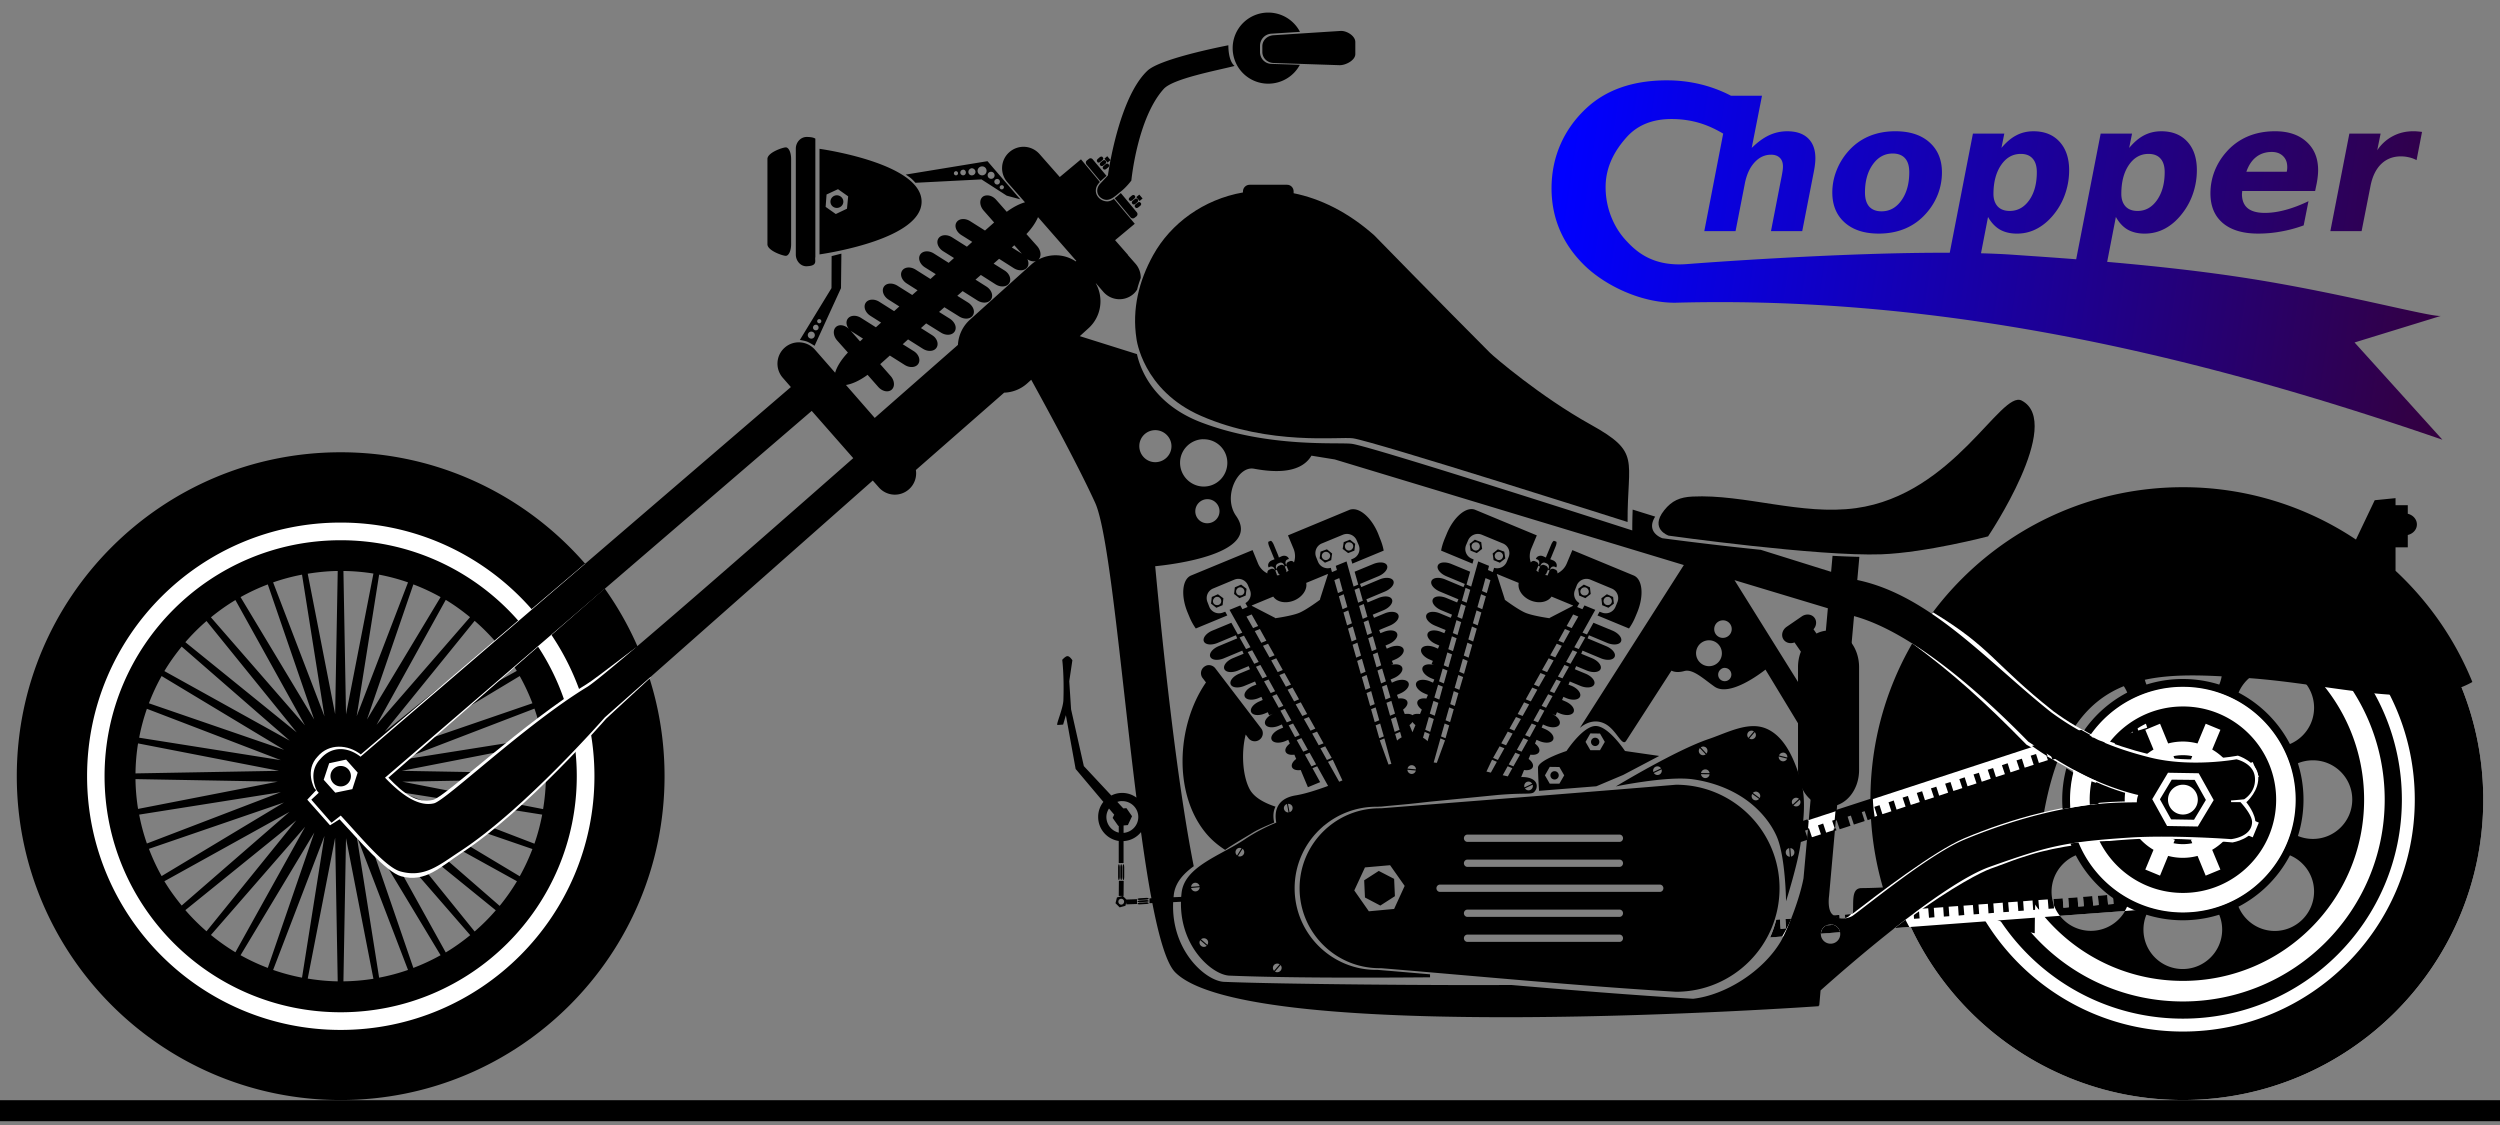
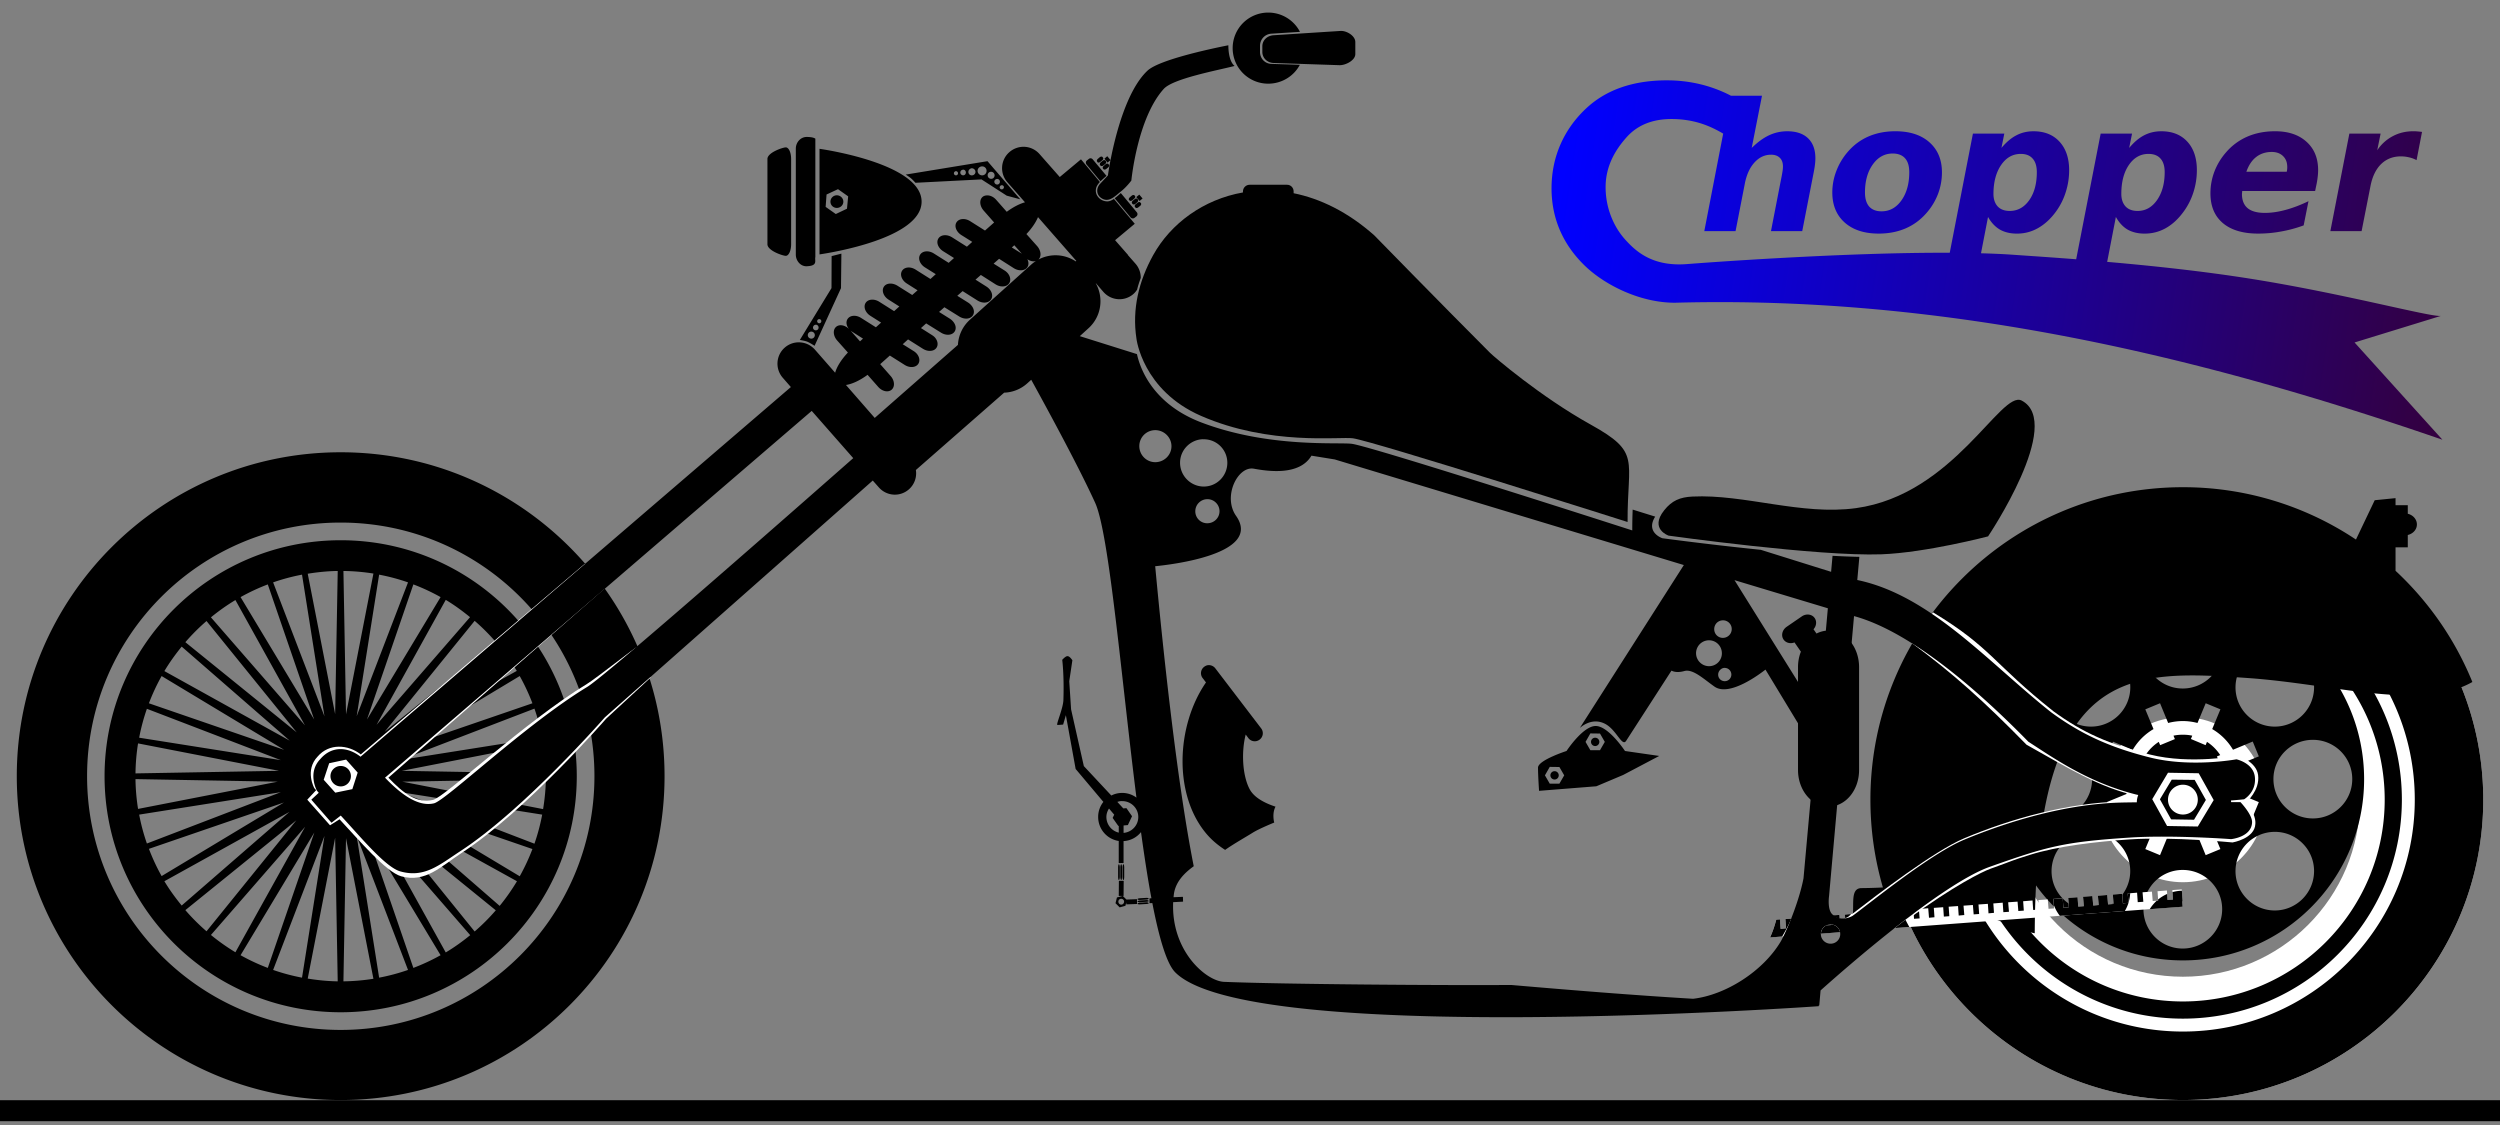
<svg xmlns="http://www.w3.org/2000/svg" viewBox="0 0 600 270">
  <rect x="0" y="0" width="600" height="270" fill="#808080" stroke="none" />
  <defs>
    <linearGradient id="a" y2="91.777" gradientUnits="userSpaceOnUse" x2="584.77" y1="59.883" x1="372.38">
      <stop offset="0" stop-color="#00f" />
      <stop offset="1" stop-color="#330041" />
    </linearGradient>
  </defs>
  <path d="M0 264.04h600v5.05H0zM290.03 159.63c-.369.021-.714.164-1.031.406a1.914 1.914 0 00-.375 2.688l.812 1.062c-7.185 10.377-7.92 27.175.344 36.594 1.213 1.383 2.656 2.57 4.25 3.594 2.121-1.49 4.834-3.012 6.602-4.116 1.582-.988 5.18-2.446 5.18-2.446s-.591-2.123.312-3.813c-2.822-.934-5.192-2.27-6.219-4.219-1.729-3.281-2.014-8.91-.937-13.094l.656.875a1.909 1.909 0 002.687.344 1.914 1.914 0 00.375-2.687l-11-14.406a1.973 1.973 0 00-1.656-.782z" />
  <path d="M523.894 119.83c-39.813 0-72.088 32.276-72.088 72.088s32.275 72.087 72.088 72.087 72.087-32.275 72.087-72.087-32.275-72.088-72.087-72.088zm0 29.593c23.472 0 42.495 19.022 42.495 42.495s-19.023 42.495-42.495 42.495-42.495-19.023-42.495-42.495 19.022-42.495 42.495-42.495zm0 22.681c-10.94 0-19.815 8.875-19.815 19.814s8.875 19.815 19.815 19.815 19.814-8.875 19.814-19.815-8.875-19.814-19.814-19.814z" fill="#fff" />
-   <path d="M523.894 119.83c-39.808 0-72.088 32.28-72.088 72.088s32.28 72.087 72.088 72.087 72.087-32.28 72.087-72.087-32.28-72.088-72.087-72.088zm0 16.434c30.725 0 55.653 24.927 55.653 55.654 0 30.725-24.927 55.653-55.653 55.653s-55.628-24.927-55.628-55.653 24.902-55.654 55.628-55.654zm0 3.098c-29.026 0-52.556 23.53-52.556 52.555s23.53 52.555 52.556 52.555 52.555-23.53 52.555-52.555-23.53-52.555-52.555-52.555zm0 4.147c26.746 0 48.434 21.662 48.434 48.408s-21.688 48.434-48.434 48.434-48.409-21.687-48.409-48.434 21.662-48.408 48.409-48.408zm0 4.915c-24.029 0-43.494 19.465-43.494 43.493s19.465 43.494 43.494 43.494 43.493-19.465 43.493-43.494-19.465-43.493-43.493-43.493zm-.026 2.841c5.215 0 9.471 4.231 9.471 9.446 0 5.216-4.256 9.446-9.471 9.446s-9.42-4.23-9.42-9.446c0-5.215 4.205-9.446 9.42-9.446zm-22.044 9.142c2.42 0 4.837.947 6.681 2.79a9.422 9.422 0 010 13.338 9.422 9.422 0 01-13.337 0c-3.688-3.688-3.713-9.65-.025-13.337a9.443 9.443 0 016.681-2.79zm44.133 0a9.348 9.348 0 016.656 2.765c3.688 3.688 3.688 9.676 0 13.363a9.422 9.422 0 01-13.337 0c-3.688-3.688-3.662-9.65.026-13.337 1.844-1.844 4.24-2.787 6.655-2.79zm-27.545 13.287l1.946 4.736a13.93 13.93 0 013.533-.461c1.214 0 2.383.17 3.507.46l1.97-4.735 3.533 1.459-1.97 4.736a13.985 13.985 0 014.991 4.966l4.736-1.971 1.46 3.558-4.737 1.946c.296 1.13.461 2.31.461 3.533s-.165 2.402-.46 3.532l4.735 1.971-1.459 3.533-4.743-1.966a13.984 13.984 0 01-4.992 4.966l1.971 4.736-3.532 1.46-1.946-4.737c-1.13.296-2.31.461-3.533.461s-2.402-.165-3.532-.46l-1.946 4.735-3.533-1.459 1.971-4.736a13.94 13.94 0 01-4.992-4.992l-4.735 1.971-1.46-3.532 4.736-1.946c-.295-1.13-.46-2.31-.46-3.532s.165-2.403.46-3.533l-4.735-1.946 1.459-3.532 4.735 1.97a13.94 13.94 0 014.992-4.991l-1.97-4.736 3.532-1.46zm5.479 7.552c-.774 0-1.526.074-2.253.23l.333.82-3.533 1.458-.333-.793a10.758 10.758 0 00-3.174 3.174l.793.333-1.459 3.533-.819-.333c-.156.727-.23 1.479-.23 2.253 0 .773.074 1.525.23 2.252l.82-.333 1.458 3.533-.793.333a10.758 10.758 0 003.174 3.174l.333-.793 3.533 1.459-.333.819c.727.157 1.479.23 2.253.23.773 0 1.525-.073 2.252-.23l-.332-.82 3.532-1.458.333.793a10.758 10.758 0 003.174-3.174l-.793-.333 1.459-3.533.82.333a10.68 10.68 0 00.255-2.252c0-.774-.1-1.526-.256-2.253l-.82.333-1.458-3.533.793-.333a10.758 10.758 0 00-3.174-3.174l-.333.793-3.532-1.484.332-.794c-.727-.157-1.479-.23-2.252-.23zm-31.206 1.228c5.215 0 9.42 4.205 9.42 9.421s-4.205 9.446-9.42 9.446c-5.216 0-9.446-4.23-9.446-9.446 0-5.216 4.23-9.42 9.446-9.42zm62.411 0c5.216 0 9.446 4.205 9.446 9.421s-4.23 9.446-9.446 9.446c-5.215 0-9.471-4.23-9.471-9.446 0-5.216 4.256-9.42 9.471-9.42zm-53.287 22.06c2.411 0 4.837.947 6.681 2.791a9.391 9.391 0 010 13.312c-3.688 3.688-9.675 3.688-13.362 0-3.688-3.688-3.663-9.624.025-13.312 1.844-1.844 4.244-2.79 6.656-2.79zm44.158.026a9.334 9.334 0 016.656 2.765c3.688 3.688 3.663 9.65-.025 13.337a9.391 9.391 0 01-13.312 0 9.422 9.422 0 010-13.337 9.44 9.44 0 016.681-2.765zm-22.117 9.14c5.215 0 9.47 4.204 9.47 9.42 0 5.215-4.255 9.446-9.47 9.446-5.216 0-9.421-4.231-9.421-9.446a9.404 9.404 0 019.42-9.42zM433.68 147.49a2.568 2.568 0 00-1.281.469l-3.594 2.469c-1.075.74-1.41 2.103-.75 3.062.56.812 1.652 1.08 2.625.688l1.531 2.218a10.26 10.26 0 00-.687 3.72v24.687c0 4.863 3.283 8.781 7.344 8.781 4.06 0 7.312-3.918 7.312-8.78v-24.689c0-4.863-3.252-8.781-7.313-8.781-1.03 0-2.018.263-2.906.719l-.718-1.032c.7-.767.836-1.88.28-2.687-.412-.6-1.114-.89-1.843-.844z" />
-   <path d="M81.746 119.188c-37.047 0-67.047 30.032-67.047 67.09 0 37.042 30 67.087 67.044 67.087 37.043 0 67.088-30.044 67.088-67.088 0-37.042-30.044-67.088-67.088-67.088zm0 11.66c30.62 0 55.472 24.807 55.472 55.428s-24.851 55.428-55.472 55.428-55.428-24.808-55.428-55.428 24.807-55.428 55.428-55.428z" fill="#fff" />
+   <path d="M523.894 119.83c-39.808 0-72.088 32.28-72.088 72.088s32.28 72.087 72.088 72.087 72.087-32.28 72.087-72.087-32.28-72.088-72.087-72.088zm0 16.434c30.725 0 55.653 24.927 55.653 55.654 0 30.725-24.927 55.653-55.653 55.653s-55.628-24.927-55.628-55.653 24.902-55.654 55.628-55.654zm0 3.098c-29.026 0-52.556 23.53-52.556 52.555s23.53 52.555 52.556 52.555 52.555-23.53 52.555-52.555-23.53-52.555-52.555-52.555zm0 4.147c26.746 0 48.434 21.662 48.434 48.408s-21.688 48.434-48.434 48.434-48.409-21.687-48.409-48.434 21.662-48.408 48.409-48.408zc-24.029 0-43.494 19.465-43.494 43.493s19.465 43.494 43.494 43.494 43.493-19.465 43.493-43.494-19.465-43.493-43.493-43.493zm-.026 2.841c5.215 0 9.471 4.231 9.471 9.446 0 5.216-4.256 9.446-9.471 9.446s-9.42-4.23-9.42-9.446c0-5.215 4.205-9.446 9.42-9.446zm-22.044 9.142c2.42 0 4.837.947 6.681 2.79a9.422 9.422 0 010 13.338 9.422 9.422 0 01-13.337 0c-3.688-3.688-3.713-9.65-.025-13.337a9.443 9.443 0 016.681-2.79zm44.133 0a9.348 9.348 0 016.656 2.765c3.688 3.688 3.688 9.676 0 13.363a9.422 9.422 0 01-13.337 0c-3.688-3.688-3.662-9.65.026-13.337 1.844-1.844 4.24-2.787 6.655-2.79zm-27.545 13.287l1.946 4.736a13.93 13.93 0 013.533-.461c1.214 0 2.383.17 3.507.46l1.97-4.735 3.533 1.459-1.97 4.736a13.985 13.985 0 014.991 4.966l4.736-1.971 1.46 3.558-4.737 1.946c.296 1.13.461 2.31.461 3.533s-.165 2.402-.46 3.532l4.735 1.971-1.459 3.533-4.743-1.966a13.984 13.984 0 01-4.992 4.966l1.971 4.736-3.532 1.46-1.946-4.737c-1.13.296-2.31.461-3.533.461s-2.402-.165-3.532-.46l-1.946 4.735-3.533-1.459 1.971-4.736a13.94 13.94 0 01-4.992-4.992l-4.735 1.971-1.46-3.532 4.736-1.946c-.295-1.13-.46-2.31-.46-3.532s.165-2.403.46-3.533l-4.735-1.946 1.459-3.532 4.735 1.97a13.94 13.94 0 014.992-4.991l-1.97-4.736 3.532-1.46zm5.479 7.552c-.774 0-1.526.074-2.253.23l.333.82-3.533 1.458-.333-.793a10.758 10.758 0 00-3.174 3.174l.793.333-1.459 3.533-.819-.333c-.156.727-.23 1.479-.23 2.253 0 .773.074 1.525.23 2.252l.82-.333 1.458 3.533-.793.333a10.758 10.758 0 003.174 3.174l.333-.793 3.533 1.459-.333.819c.727.157 1.479.23 2.253.23.773 0 1.525-.073 2.252-.23l-.332-.82 3.532-1.458.333.793a10.758 10.758 0 003.174-3.174l-.793-.333 1.459-3.533.82.333a10.68 10.68 0 00.255-2.252c0-.774-.1-1.526-.256-2.253l-.82.333-1.458-3.533.793-.333a10.758 10.758 0 00-3.174-3.174l-.333.793-3.532-1.484.332-.794c-.727-.157-1.479-.23-2.252-.23zm-31.206 1.228c5.215 0 9.42 4.205 9.42 9.421s-4.205 9.446-9.42 9.446c-5.216 0-9.446-4.23-9.446-9.446 0-5.216 4.23-9.42 9.446-9.42zm62.411 0c5.216 0 9.446 4.205 9.446 9.421s-4.23 9.446-9.446 9.446c-5.215 0-9.471-4.23-9.471-9.446 0-5.216 4.256-9.42 9.471-9.42zm-53.287 22.06c2.411 0 4.837.947 6.681 2.791a9.391 9.391 0 010 13.312c-3.688 3.688-9.675 3.688-13.362 0-3.688-3.688-3.663-9.624.025-13.312 1.844-1.844 4.244-2.79 6.656-2.79zm44.158.026a9.334 9.334 0 016.656 2.765c3.688 3.688 3.663 9.65-.025 13.337a9.391 9.391 0 01-13.312 0 9.422 9.422 0 010-13.337 9.44 9.44 0 016.681-2.765zm-22.117 9.14c5.215 0 9.47 4.204 9.47 9.42 0 5.215-4.255 9.446-9.47 9.446-5.216 0-9.421-4.231-9.421-9.446a9.404 9.404 0 019.42-9.42zM433.68 147.49a2.568 2.568 0 00-1.281.469l-3.594 2.469c-1.075.74-1.41 2.103-.75 3.062.56.812 1.652 1.08 2.625.688l1.531 2.218a10.26 10.26 0 00-.687 3.72v24.687c0 4.863 3.283 8.781 7.344 8.781 4.06 0 7.312-3.918 7.312-8.78v-24.689c0-4.863-3.252-8.781-7.313-8.781-1.03 0-2.018.263-2.906.719l-.718-1.032c.7-.767.836-1.88.28-2.687-.412-.6-1.114-.89-1.843-.844z" />
  <path d="M81.76 108.546c-42.93 0-77.731 34.8-77.731 77.731s34.8 77.732 77.731 77.732 77.732-34.801 77.732-77.732-34.801-77.731-77.732-77.731zm0 16.872c33.623 0 60.905 27.237 60.905 60.86s-27.281 60.904-60.905 60.904c-33.622 0-60.86-27.281-60.86-60.905 0-33.622 27.238-60.86 60.86-60.86zm0 4.24c-31.289 0-56.665 25.332-56.665 56.62 0 31.288 25.376 56.664 56.665 56.664s56.665-25.376 56.665-56.665-25.376-56.62-56.665-56.62zm-.706 7.375l-.619 34.36-6.58-33.698c2.344-.379 4.756-.628 7.199-.663zm1.369 0c2.44.033 4.856.243 7.199.619l-6.58 33.786-.62-34.405zm-9.938.884l5.389 34.006-12.323-32.152a48.48 48.48 0 016.934-1.855zm18.506 0a48.446 48.446 0 016.934 1.855L85.603 171.88l5.388-33.963zm-26.72 2.34l11.13 32.419-17.666-29.37a48.908 48.908 0 016.536-3.048zm34.936 0a48.889 48.889 0 016.536 3.048l-17.666 29.37 11.13-32.419zm7.773 3.71c2.05 1.226 3.986 2.65 5.83 4.152l-22.436 25.836 16.606-29.989zm-50.482.044l16.694 30.077-22.569-25.926a49.609 49.609 0 015.874-4.151zm57.416 4.99a49.221 49.221 0 015.079 5.08l-26.676 21.553 21.596-26.632zm-64.35.045l21.641 26.72-26.72-21.64a49.221 49.221 0 015.08-5.08zm70.312 6.095a49.609 49.609 0 014.152 5.874l-30.166 16.739 26.014-22.613zm-76.274.044l25.925 22.569-30.076-16.694c1.232-2.06 2.641-4.022 4.152-5.874zm-4.814 7.066l29.413 17.71-32.462-11.173a48.924 48.924 0 013.048-6.537zm85.945 0a48.908 48.908 0 013.048 6.537l-32.418 11.13 29.37-17.667zm3.534 7.818a48.48 48.48 0 011.855 6.934l-33.963 5.388 32.108-12.322zm-93.012.044l32.152 12.322-34.007-5.388a48.446 48.446 0 011.855-6.934zm95.088 8.259c.38 2.358.63 4.785.662 7.243l-34.582-.618 33.92-6.625zm-97.208.044l33.831 6.58-34.449.619c.033-2.44.243-4.857.618-7.2zm-.619 8.568l34.14.618-33.522 6.537a49.782 49.782 0 01-.618-7.155zm98.49 0c-.034 2.442-.284 4.855-.662 7.2l-33.786-6.581 34.449-.619zm-63.598 3.136l-32.153 12.322a48.456 48.456 0 01-1.855-6.934l34.007-5.388zm28.663 0l34.052 5.388a48.483 48.483 0 01-1.855 6.978L96.072 190.12zm-.927 2.43l32.638 11.217a48.924 48.924 0 01-3.047 6.537L95.143 192.55zm-26.986.043l-29.37 17.666a48.871 48.871 0 01-3.047-6.536l32.418-11.13zm1.325 2.253l-25.88 22.48c-1.502-1.844-2.926-3.78-4.152-5.83l30.033-16.65zm24.556.044l30.033 16.606a49.636 49.636 0 01-4.152 5.918L94.04 194.89zm-1.767 1.899l26.72 21.686a49.235 49.235 0 01-5.079 5.079l-21.64-26.765zm-21.155.088L49.564 223.51a49.235 49.235 0 01-5.08-5.08l26.633-21.552zm2.12 1.546l-16.74 30.12a49.582 49.582 0 01-5.873-4.151l22.612-25.97zm17.047.044l22.569 25.97c-1.851 1.51-3.813 2.92-5.874 4.151l-16.694-30.12zm-14.84 1.325L64.27 232.298a48.924 48.924 0 01-6.536-3.047l17.71-29.459zm12.632.133l17.666 29.326a48.871 48.871 0 01-6.537 3.047l-11.13-32.373zm-10.203.706l-5.388 34.007a48.48 48.48 0 01-6.934-1.855l12.322-32.152zm7.73 0l12.322 32.153a48.456 48.456 0 01-6.934 1.855l-5.388-34.007zm-5.168.442l.618 34.45c-2.442-.036-4.855-.285-7.199-.663l6.58-33.787zm2.606.088l6.58 33.743a49.779 49.779 0 01-7.199.618l.619-34.36zM523.9 116.93c-41.421 0-75 33.579-75 75 0 7.31 1.048 14.383 3 21.062 0 0-2.507.138-5.156.156-2.111.015-1.97 2.407-2 4.813-.077 5.985-.326 5.399 1.781 6.03 5.663 1.7 10.674-7.27 26.312-5.093 4.349.606 12.406 4.406 12.406 4.406l3.094.688c.245-64.235 22.384-63.293 51.266-61.256 20.675 1.458 41.417 7.962 53.765.944-4.154-10.216-10.497-19.3-18.438-26.688v-5.625h2.937v-2.97c1.27-.305 2.188-1.304 2.188-2.53 0-1.226-.918-2.256-2.188-2.563v-2.062h-2.937v-1.688l-5 .5-4.5 9.438a74.608 74.608 0 00-41.531-12.562z" />
  <path d="M140.33 135.33l-53.741 45.731c-3.079-2.418-7.615-2.699-10.344.494-3.18 3.322-.812 7.594-.812 7.594s.376.428.437.5l-2.125 2.275 5.463 6.15 2.287-1.444c4.652 4.986 11.172 12.67 14.794 13.681 5.809 1.621 9.494-2.334 14.544-5.631 15.39-10.048 34.635-32.184 34.635-32.184l10.655-9.853-3.223-7.373c-.202-.091-9.853 7.55-11.973 8.839-14.882 9.052-34.134 27.195-36.988 27.864-3.93.923-7.108-1.564-10.719-5.331l51.837-45.363zM463.92 146.96l-5.042 7.408c9.803 7.222 17.274 13.916 27.481 24.359 10.12 5.672 17.253 10.173 26.527 12.296-.217.528-.254.683-.254 1.293-1.268-.014-2.454.025-3.535.049-12.717.315-26.295 4.033-37.672 8.82-7.234 3.044-20.823 13.5-26.732 18.043l.077 1.203 13.158.172c11.142-8.14 17.892-11.42 19.766-12.094 6.672-2.397 4.295-1.7 9.408-3.32 6.695-2.121 16.09-3.213 24.092-3.736 10.221-.668 24.62.737 24.62.737s5.348-.9 5.475-4.475c.19-2.34-2.172-5.176-2.172-5.176s3.313-2.839 2.828-6.533c-.43-3.274-4.85-4.657-4.85-4.657s-11.271 2.213-21.104-.26c-9.833-2.474-16.102-5.226-23.187-10.4-14.571-11.56-14.83-15.224-28.884-23.73z" fill="#fff" />
  <path d="M523.62 213.46l-2.25.156.156 2.281-1.312.094-.157-2.281-2.25.187.157 2.25-1.313.094-.187-2.25-2.25.156.187 2.282-1.344.093-.156-2.28-2.25.187.188 2.25-1.344.125-.156-2.282-2.25.157.156 2.28-1.313.095-.187-2.25-2.25.156.187 2.25-1.312.125-.188-2.281-2.25.156.188 2.281-1.344.094-.156-2.25-2.25.156.156 2.25-1.312.125-.157-2.281-2.25.156.157 2.281-1.313.094-.187-2.25-2.25.156.187 2.282-1.437.094-.157-2.281-2.25.187.157 2.25-1.313.094-.187-2.25-2.25.156.187 2.282-1.344.094-.156-2.282-2.25.188.156 2.25-1.312.125-.156-2.281-2.25.156.156 2.281-1.313.094-.187-2.25-2.25.156.187 2.25-1.343.125-.157-2.28-2.25.155.157 2.282-1.313.094-.156-2.25-2.25.156.156 2.25-1.312.125-.188-2.281-2.25.156.188 2.281-1.344.094-.157-2.25-2.25.156.157 2.282-1.313.094-.156-2.282-2.25.188.156 2.25-1.219.094-.156-2.281-2.25.187.156 2.25-1.312.094-.188-2.25-2.25.156.188 2.282-1.313.094-.187-2.282-2.25.188.187 2.25-1.343.125-.157-2.281-2.25.156.157 2.281-1.313.094-.156-2.25-2.25.156.156 2.25-1.312.125-.188-2.281-2.25.156.188 2.282-1.344.094-.156-2.25-2.25.156.156 2.25-1.313.125-.156-2.281-.875.062c-.409 1.551-.895 2.987-1.5 4.28l99.031-7.374-.094-1.313h.094l-.219-2.843z" fill="#fff" />
  <path d="M304.37 3.02a8.523 8.523 0 00-8.531 8.531 8.523 8.523 0 008.531 8.531c3.279 0 6.162-1.82 7.594-4.53l-6.844-.22c-1.522-.051-2.719-1.27-2.719-2.875V11.02c0-1.605 1.2-2.836 2.719-2.938l6.875-.437a8.557 8.557 0 00-7.625-4.625zm17.344 4.406l-16.062 1.031c-1.48.094-2.688 1.173-2.688 2.657v1.343c0 1.484 1.205 2.609 2.688 2.657l15.812.53c1.483.049 3.815-1.172 3.813-2.655v-2.907c-.004-1.483-2.083-2.75-3.563-2.656zm-26.906 3.438c-5.29 1.05-16.735 3.593-19.406 6.093-5.035 4.714-7.754 15.714-8.875 21.47-.428 2.2-.625 3.687-.625 3.687s-1.15 1.216-1.844 1.969c-1.091 1.183-.83 2.605.063 3.312 1.888 1.496 3.453-.3 4.969-1.5 1.312-1.039 2.437-2.562 2.437-2.562s1.43-14.982 7.781-22c2.223-2.456 12.621-4.389 17-5.5-1.23-1-1.5-3.37-1.5-4.969zm-28.281 27.562l-.781-.938-.688.594.75.937.719-.593zm-20.562-3.188a5.14 5.14 0 00-3.719 1.281 5.096 5.096 0 00-.469 7.22l4.22 4.812c-1.306.362-2.827 1.14-4.376 2.28l-2.562-2.905c-.605-.682-1.385-1.03-2.094-1.032-.426 0-.848.102-1.156.375-.821.729-.686 2.19.281 3.282l2.5 2.843-2.188 1.938-3.562-2.25c-1.234-.777-2.697-.647-3.281.281-.585.929-.047 2.286 1.187 3.063l2.594 1.625-1.281 1.156-3.563-2.25c-1.233-.777-2.696-.647-3.28.281-.586.929-.078 2.286 1.155 3.063l2.594 1.625-1.281 1.156-3.563-2.25c-1.233-.777-2.696-.648-3.28.281-.585.929-.078 2.286 1.155 3.063l2.594 1.625-1.28 1.156-3.563-2.25c-1.234-.777-2.666-.648-3.25.281-.585.929-.078 2.286 1.156 3.063l2.562 1.625-1.28 1.125-3.532-2.22c-1.234-.776-2.697-.678-3.281.25-.585.93-.078 2.318 1.156 3.095l2.562 1.625-1.25 1.125-3.562-2.25c-1.234-.777-2.697-.648-3.281.28-.585.93-.078 2.318 1.156 3.095l2.562 1.625-1.25 1.125-3.562-2.25c-1.234-.777-2.665-.648-3.25.28-.439.697-.262 1.65.375 2.407-.964-.985-2.337-1.23-3.125-.531-.821.728-.686 2.19.281 3.281l2.563 2.875c-1.6 1.695-2.668 3.424-3.063 4.844l-4.844-5.531c-1.87-2.137-5.113-2.371-7.25-.5s-2.34 5.113-.468 7.25l1.937 2.218-103.28 88.72c-3.079-2.419-6.928-2.63-9.656.562-3.18 3.322-.813 7.594-.813 7.594s.377.428.438.5l-1.781 1.656 4.843 5.531 2.22-1.719c4.651 4.986 10.69 12.395 14.311 13.406 5.809 1.622 9.357-1.578 14.406-4.875 15.39-10.048 34.656-32.094 34.656-32.094l64.312-56.844 1.438 1.625c1.87 2.137 5.081 2.371 7.219.5a5.11 5.11 0 001.687-4.656l21.188-18.562a8.681 8.681 0 005.563-2.25l.937-.844c4.309 7.83 11.514 21.118 15.344 29.531 3.363 7.388 6.249 41.75 9.906 70.75a5.784 5.784 0 00-3.406-1.125c-.948 0-1.835.222-2.625.625l-6.594-7.062-3.062-13.625-.438-6.75.75-5.031s-.61-.936-1.094-.969c-.066-.005-.145-.022-.218 0-.512.155-1.125.875-1.125.875s.487 3.662.281 9.656c-.07 2.049-1.838 5.966-1.438 5.969.451.003 1.375-.094 1.375-.094l.657-2.25 2.344 12.906 6.656 7.906a5.775 5.775 0 00-1.25 3.625c0 2.91 2.141 5.34 4.937 5.75v5.313h1.156v-5.281c1.7-.091 3.19-.91 4.188-2.156.796 5.751 1.614 11.158 2.5 15.875l-.469.03v1.157l.688-.031c1.627 8.382 3.428 14.517 5.468 16.594 17.58 17.894 154.47 8.156 154.47 8.156v-.188h.125l.313-3.593c6.088-5.446 29.091-25.591 40.656-29.688 13.629-4.828 17.556-5.954 33.562-7 10.221-.668 24.312.375 24.312.375s4.904-.457 5.031-4.031c.066-1.86-2.781-4.844-2.781-4.844s-1.858.003-2.25 0c0-.139-.019-.271-.031-.406 1.914-.138 3.156-.282 3.156-.282s3.047-1.774 2.562-5.469c-.43-3.274-4.406-4.125-4.406-4.125s-10.917 2.037-20.75-.437c-9.833-2.474-16.634-5.669-23.719-10.844-15.06-11.947-28.943-28.08-46.53-31.75l.5-5.563a178.603 178.603 0 01-6.438-.25l-.344 3.844-16.875-5.28c-12.539-1.276-23.625-2.782-23.625-2.782s-4.114-1.366-1.719-5.188l-5.406-1.687a117.602 117.602 0 00-.094 5s-62.349-20.1-67.28-20.781c-3.197-.442-19.883 1.044-36.126-5.125-11.95-4.54-14.809-13.35-15.469-16.406l-13.719-4.313 2.063-1.875c3.107-2.8 3.732-7.283 1.781-10.78l.031-.032 1.781 2.063c1.871 2.137 5.082 2.37 7.22.5.349-.306.627-.663.874-1.032.227-.96.543-1.88.875-2.812v-.031a5.074 5.074 0 00-1.25-3.375l-1.844-2.094.032-.031c-1.032-1.174-2.063-2.358-3.094-3.531l4.719-3.938-5-5.969c-.54.36-1.06.594-1.594.594-1.422 0-2.75-1.14-2.75-2.562 0-.67.208-1.254.969-2.094l-4.532-5.438-5.093 4.25c-1.613-1.84-3.228-3.653-4.844-5.5a5.13 5.13 0 00-3.531-1.75zm18.344 2.344a.689.689 0 00-.375.156l-.438.375c-.235.196-.325.491-.187.656l.094.157c.138.165.452.102.687-.094l.469-.375c.235-.196.294-.46.156-.625l-.125-.156c-.069-.083-.166-.103-.281-.094zm-2.594.406a.636.636 0 00-.187.031.804.804 0 00-.25.157l-.438.343c-.29.242-.304.68-.062.97l3.343 4.03c.348-.366.865-.81 1.438-1.312l-3.313-3.969a.696.696 0 00-.53-.25zm3.313.438a.634.634 0 00-.375.156l-.47.375c-.234.196-.293.522-.155.687l.093.094c.138.166.453.165.688-.031l.469-.375c.235-.196.262-.49.125-.656l-.094-.125a.336.336 0 00-.281-.125zm.687.843a.634.634 0 00-.375.157l-.437.375c-.236.196-.326.49-.188.656l.094.125c.138.165.452.165.687-.031l.47-.375c.234-.196.293-.491.155-.656l-.093-.125a.4.4 0 00-.313-.125zm3.281 7.063c-.46.452-.97.891-1.468 1.25l3.812 4.594c.242.29.68.335.969.093l.437-.343a.692.692 0 00.094-.969l-3.844-4.625zm4.438.375l-.719.594.781.937.72-.594-.782-.937zm-1.438.094a.689.689 0 00-.375.156l-.437.375c-.235.196-.357.49-.219.656l.125.125c.138.166.452.134.688-.062l.437-.375c.235-.196.326-.46.188-.625l-.125-.157c-.07-.082-.166-.103-.282-.093zm.688.843c-.12.003-.226.059-.344.157l-.469.375c-.235.196-.294.49-.156.656l.094.125c.138.165.452.165.687-.031l.438-.375c.235-.196.294-.491.156-.657l-.094-.125a.4.4 0 00-.312-.125zm.719.844a.634.634 0 00-.375.156l-.47.375c-.234.197-.293.491-.155.657l.093.125c.138.165.453.165.688-.031l.469-.375c.235-.197.294-.491.156-.657l-.125-.125a.336.336 0 00-.281-.125zm-24.281 3.625l9.187 10.5c-.05.045-.074.08-.125.125a8.72 8.72 0 00-8.969-.437c.784-.738.642-2.174-.312-3.25l-2.563-2.875c1.313-1.392 2.265-2.811 2.782-4.063zm-5.688 6.75l1.813 2.031-2.407-1.5.594-.53zm-3.656 3.25l3.531 2.25c1.234.777 2.697.648 3.281-.281.34-.54.299-1.24-.03-1.875.67.467 1.44.63 2.062.437a9.001 9.001 0 00-1.157.875L232.81 76.707a8.755 8.755 0 00-2.906 6.063l-19.969 17.531-6.906-7.906c1.459-.216 3.313-1.056 5.188-2.438l2.562 2.906c.967 1.091 2.398 1.385 3.219.657.821-.728.717-2.19-.25-3.281l-2.5-2.844 2.312-2.063 3.563 2.25c1.234.777 2.696.648 3.281-.281.439-.697.265-1.649-.375-2.406a3.299 3.299 0 00-.781-.656l-2.594-1.625 1.281-1.157 3.563 2.25c1.233.777 2.696.648 3.28-.28.44-.697.266-1.65-.374-2.407-.213-.253-.504-.462-.813-.656l-2.562-1.625 1.25-1.125 3.562 2.218c1.234.777 2.697.648 3.282-.28.438-.697.265-1.618-.375-2.376a3.406 3.406 0 00-.782-.687l-2.593-1.625 1.28-1.125 3.563 2.218c1.234.777 2.697.648 3.281-.28.439-.697.265-1.618-.375-2.376a3.406 3.406 0 00-.78-.687l-2.595-1.625 1.282-1.125 3.562 2.25c1.234.777 2.697.647 3.281-.282.439-.696.265-1.648-.375-2.406a3.583 3.583 0 00-.812-.687l-2.563-1.625 1.282-1.125 3.53 2.25c1.235.777 2.697.647 3.282-.281.438-.697.265-1.65-.375-2.407a3.298 3.298 0 00-.781-.656l-2.594-1.625 1.312-1.156zm-35.656 17.22c.13.113.283.215.437.312l2.563 1.625-.719.656-2.281-2.594zm-9.313 19.28l9.97 11.344c-32.669 28.753-60.294 52.747-63.845 54.906-14.882 9.052-33.927 27.268-36.78 27.938-3.93.923-8.14-2.389-11.75-6.156l102.41-88.031zm82.5 4.625c2.124.027 3.87 1.783 3.844 3.906-.026 2.124-1.813 3.808-3.937 3.782s-3.808-1.783-3.781-3.907a3.816 3.816 0 013.875-3.78zm11.094 2.188c.192-.017.367-.002.563 0a5.644 5.644 0 015.594 5.719c-.04 3.133-2.585 5.664-5.72 5.625s-5.663-2.648-5.624-5.782c.037-2.937 2.321-5.31 5.187-5.562zm26.344 3.937l5.594.906 83.781 25.344-24.938 39.062c-.153.238 2.655-2.78 6.125-.906 2.673 1.444 3.993 5.558 4.969 4.031l10.875-16.844c.46.242 1.454.553 3.094.094 2.073-.58 4.713 1.986 7.25 3.75 3.635 2.529 11.192-3.284 12.219-4.094L435.59 180.3l-2.75 30.5c-.839 4.464-3.27 11.078-5.406 15.063-4.237 7.2-13.242 12.938-21.094 13.844-14.393-.86-29.014-2.056-43.656-3.312-17.257.116-55.097-.179-68.906-.75-4.317-.179-12.727-7.394-12.22-19.125l2.376-.125-.032-1.156-2.25.093c.019-.197.04-.394.063-.593.336-2.87 2.249-5.01 4.781-6.844-4.066-20.492-7.39-52.142-9.25-72 3.938-.388 25.816-2.952 19.406-12.094-3.247-4.631.406-12.025 4.281-11.312 3.504.643 10.968 1.694 13.812-3.125zm-24.938 10.438c1.602.02 2.896 1.336 2.875 2.938s-1.367 2.864-2.968 2.844a2.858 2.858 0 01-2.844-2.907 2.91 2.91 0 012.937-2.875zm126.47 19.438l22.406 6.75-2.28 25.5-20.126-32.25zm28.688 8.625c14.21 3.873 31.014 19.076 41.844 30.156 6.1 3.929 14.273 9.737 25.812 12.656.186.047.376.08.563.125a4.5 4.5 0 00-.344 1.72v.03c-1.256.019-2.679.035-3.781.063-12.717.315-26.157 4.156-37.562 8.875-8.132 3.364-22.527 15.118-26.875 18.313 0 0-2.497 1.518-4.406-.062-1.81-.774-1.25-4.625-1.25-4.625l6-67.25zm-31.719 1.031a2.089 2.089 0 011.844.688c.77.868.68 2.199-.187 2.969-.868.77-2.2.712-2.969-.156-.77-.869-.68-2.23.187-3a2.1 2.1 0 011.125-.5zm-2.906 4.782c.792.044 1.557.39 2.125 1.03 1.136 1.282 1.031 3.271-.25 4.407-1.28 1.136-3.239 1-4.375-.281a3.098 3.098 0 012.5-5.156zm3.375 6.625c.1-.015.211-.006.313 0 .406.024.803.204 1.094.53a1.6 1.6 0 01-.125 2.25 1.6 1.6 0 01-2.25-.124c-.581-.655-.499-1.67.156-2.25.245-.218.516-.364.812-.406zm-30.75 13.938c-3.078 0-7 6-7 6s-6.848 2.211-6.844 4c.004 1.896.25 5.562.25 5.562l13.75-1.094 6.438-2.718 8.656-4.563-8.219-1.187s-3.952-6-7.03-6zm-1.281 1.78l2.313.032 1.156 2-1.156 2h-2.313l-1.156-2 1.156-2.031zm1.156 1.032c-.554 0-1 .446-1 1s.446 1 1 1 1-.446 1-1-.446-1-1-1zm-299.78 5.25l2.781 3.125-1.28 3.969-4.095.844-2.78-3.094L79 183.177l4.062-.875zm-1.28 1.531c-1.356 0-2.47 1.083-2.47 2.438s1.114 2.469 2.47 2.469 2.437-1.114 2.437-2.47-1.083-2.437-2.438-2.437zm290.16.219l2.312.031 1.156 2-1.156 2h-2.313l-1.156-2 1.156-2.031zm1.155 1.031c-.554 0-1 .446-1 1s.446 1 1 1 1-.446 1-1-.446-1-1-1zm147.22.375l7.375.125 3.594 6.438-3.812 6.344-7.375-.125-3.563-6.438 3.781-6.344zm.907 1.656l-2.844 4.72 2.687 4.812 5.5.093 2.844-4.75-2.687-4.812-5.5-.063zm2.687 1.22c1.973 0 3.563 1.62 3.563 3.593 0 1.973-1.59 3.563-3.563 3.563s-3.594-1.59-3.594-3.563 1.621-3.594 3.594-3.594zm-254.94 3.937c.129-.013.243 0 .375 0 2.113 0 3.844 1.7 3.844 3.812 0 2.007-1.565 3.652-3.531 3.813v-1.781l1.03-.094 1-2.125-1.343-1.938-.75.063-1.437-1.563c.255-.084.536-.16.812-.187zm-2.812 1.78l1.25 1.47-.375.781 1.343 1.906h.125v1.625a3.868 3.868 0 01-2.968-3.75c0-.758.246-1.436.625-2.031zm2.375 13.376c-.112 0-.188.341-.188.781v2.188c0 .44.076.812.188.812s.218-.372.218-.812v-2.188c0-.44-.107-.781-.218-.781zm.562 0c-.111 0-.219.341-.219.781v2.188c0 .44.108.812.219.812s.188-.372.188-.812v-2.188c0-.44-.077-.781-.188-.781zm.531 0c-.111 0-.218.341-.218.781v2.188c0 .44.107.812.218.812s.188-.372.188-.812v-2.188c0-.44-.076-.781-.188-.781zm-1.094 3.969l-.03 3.625h1.156l.03-3.625h-1.155zm.938 3.625l-1.406.375-.344 1.375 1 1 1.375-.375.219-.813v.469l2.562-.094v-1.156l-2.53.094-.876-.875zm5.656.468l-1.562.094c-.312.015-.564.108-.563.219.001.111.251.202.563.187l1.562-.093c.312-.015.564-.108.563-.219-.001-.111-.251-.202-.563-.188zm-6.031.22c.384 0 .687.302.687.687s-.303.718-.687.718c-.384 0-.688-.334-.688-.718s.304-.688.688-.688zm6.031.312l-1.531.093c-.312.015-.595.14-.594.25.001.112.282.172.594.157l1.531-.094c.312-.015.564-.076.563-.188-.001-.11-.251-.233-.563-.218zm0 .531l-1.531.094c-.312.015-.595.138-.594.25.001.111.282.17.594.156l1.531-.094c.312-.015.564-.076.563-.187-.001-.112-.251-.234-.563-.219zm164.22 5.312c1.283 0 2.313 1.03 2.313 2.313s-1.03 2.312-2.313 2.312-2.344-1.03-2.344-2.312 1.061-2.313 2.344-2.313z" />
  <path d="M299.91 44.344c-.88 0-1.6.718-1.6 1.594v.25c-9.44 1.656-17.34 7.429-21.56 15.062-3.42 6.189-5.09 12.93-4 20.031 0 0 1.42 12.381 15.5 18.531 16.48 7.198 33.28 4.938 36.44 5.378 4.86.67 65.93 20.09 65.93 20.09-.07-15.14 3.3-16.63-8.84-23.37-12.14-6.747-23.29-16.352-24.16-17.222-11.48-11.493-27.81-28.219-27.81-28.219-6.37-5.641-12.98-8.81-19.34-10.094v-.437c0-.876-.69-1.594-1.56-1.594h-9zM399.39 122.49c1.865-2.354 3.799-3.168 6.798-3.317 12.46-.615 26.148 4.582 39.247 2.78 23.477-3.231 34.798-28.419 39.77-25.817 10.244 5.362-8.067 32.595-8.067 32.595s-14.9 3.91-25.608 4.303c-15.122.554-51.065-4.482-51.065-4.482s-4.631-1.574-1.076-6.063z" />
-   <path d="M513.93 170.71l-81.156 26.531c-.172 1.6-.373 3.137-.563 4.563l1.407-.47-.72-2.155 1.25-.407.72 2.157 2.156-.688-.719-2.156 1.25-.438.719 2.188 2.156-.719-.719-2.156 1.25-.406.72 2.156 2.124-.688-.687-2.187 1.25-.406.718 2.156 2.125-.688-.687-2.156 1.156-.375.719 2.156 2.125-.718-.688-2.157 1.25-.406.688 2.156 2.156-.687-.688-2.156 1.25-.438.688 2.188 2.156-.72-.719-2.155 1.282-.407.687 2.157 2.156-.688-.718-2.187 1.28-.407.688 2.157 2.157-.688-.72-2.156 1.282-.406.687 2.156 2.157-.719-.72-2.156 1.282-.406.688 2.156 2.156-.688-.719-2.156 1.281-.437.688 2.156 2.156-.688-.719-2.156 1.281-.406.688 2.156 2.156-.719-.719-2.156 1.282-.406.687 2.156 2.156-.687-.718-2.157 1.375-.468.687 2.187 2.156-.719-.719-2.156 1.282-.406.687 2.156 2.156-.687-.718-2.188 1.28-.406.688 2.156 2.157-.687-.72-2.157 1.282-.406.687 2.156 2.157-.718-.72-2.157 1.282-.406.688 2.156 2.156-.687-.719-2.156 1.25-.438.719 2.156 2.156-.687-.719-2.156 1.25-.407.719 2.157 2.156-.72-.719-2.155 1.25-.407.72 2.157 2.155-.688-.718-2.156 1.25-.406.718 2.156 2.157-.719-.72-2.156 1.25-.406.72 2.156 2.156-.688-.906-2.719-.094.032-.406-1.25z" fill="#fff" />
  <path d="M193.59 32.87c-1.42 0-2.594 1.27-2.594 2.813v25.406c0 1.541 1.176 2.862 2.594 2.812 2.786-.097 1.881-1.355 2.094-2.219V33.276c-.38-.24-.969-.406-2.094-.406zm-5 2.5c-.708 0-4.406 1.24-4.406 2.781v20.47c0 1.54 3.698 2.78 4.406 2.78.708 0 1.281-1.24 1.281-2.78V38.15c0-1.542-.573-2.781-1.281-2.781zm8.094.344v25.344c2.737-.402 24.5-3.873 24.5-12.656 0-8.783-21.763-12.286-24.5-12.688zm40.312 2.969L217.37 41.9s.861.55 1.25.875c.395.33 1.094 1.094 1.094 1.094l15.844-.812 6.062 3.906 3.25.875-7.875-9.156zm-1.281 1.25c.595 0 1.062.466 1.062 1.062s-.467 1.094-1.062 1.094-1.094-.498-1.094-1.094c0-.596.498-1.062 1.094-1.062zm-2.625.468a.713.713 0 01.312 0 .919.919 0 01.563.375.82.82 0 01-.22 1.157c-.384.267-.92.197-1.187-.188s-.166-.92.22-1.187c.095-.067.206-.13.312-.157zm-1.875.313a.61.61 0 01.468.281c.213.306.15.756-.156.969-.306.212-.725.118-.937-.188-.213-.306-.119-.725.187-.937a.687.687 0 01.25-.094c.063-.014.127-.034.188-.031zm-1.875.375a.49.49 0 01.5.219.49.49 0 01-.125.687.49.49 0 01-.688-.125.49.49 0 01.125-.687.56.56 0 01.188-.094zm8.343.156a.844.844 0 011 .656c.098.459-.166.903-.625 1a.844.844 0 01-1-.656c-.097-.458.167-.903.625-1zm1.5 1.719a.643.643 0 01.782.5c.077.364-.136.735-.5.812-.365.078-.736-.167-.813-.53s.167-.705.531-.782zm1.157 1.5a.494.494 0 01.593.375c.058.27-.136.536-.406.594a.494.494 0 01-.594-.375c-.057-.27.136-.537.407-.594zm-39.22.937l2.438 1.72-.281 2.968-2.688 1.281-2.437-1.719.219-2.968 2.75-1.282zm-.28 1.47c-.845 0-1.532.686-1.532 1.53 0 .845.687 1.5 1.531 1.5.845 0 1.563-.655 1.563-1.5 0-.844-.718-1.53-1.563-1.53zm1.093 14l-2.344.593-.03 7.687-7.595 12.438s1.198.19 1.75.407c.637.249 1.782 1 1.782 1l6.343-13.844.094-8.282zm-5.312 15.718a.5.5 0 110 1 .5.5 0 010-1zm-.813 1.344c.373 0 .656.315.656.687s-.283.657-.656.657-.687-.284-.687-.657.315-.687.687-.687zm-1.094 1.656c.469 0 .844.375.844.844s-.375.844-.844.844-.843-.376-.843-.844.375-.844.843-.844zM523.65 213.77a9.351 9.351 0 00-2.25.344l.125 1.78-1.313.095-.093-1.438a9.56 9.56 0 00-2.188 1.344l.031.25-.343.031a9.413 9.413 0 00-1.688 2.031l7.906-.593-.093-1.313h.093l-.187-2.531zm-12.406.594l-.594.062.188 2.25c.228-.737.366-1.51.406-2.312zm-.406 2.312l-1.344.125-.156-2.281-2.25.156.156 2.281-1.313.094-.187-2.25-2.25.156.187 2.25-1.312.125-.188-2.28-2.25.155.188 2.282-1.344.093-.156-2.25-2.25.157.156 2.25-1.312.125-.157-2.282-2.25.157.094 1.406a9.437 9.437 0 001.469 2.656l15.594-1.156a9.27 9.27 0 00.875-1.969zm-51.562 2.5l-1.97 1.563 1.97-1.5v-.062zm-1.97 1.563l-2.562 2 3.5-.25c-.314-.584-.643-1.174-.937-1.75zm-13.061-1.375l-1.469.125.063.875c.689-.205 1.116-.616 1.406-1zm-2.781.219l-1.563.094c.403.383.932.698 1.625.78l-.062-.874zm-11.562.875l-1.406.094.156 2.25-1.313.125-.156-2.282-.875.062c-.409 1.552-.895 2.988-1.5 4.282l2.906-.22c.787-1.352 1.532-2.732 2-3.812.064-.147.123-.338.188-.5zm9.469 1.406v.156l-1 .062a2.294 2.294 0 00-1.344 2l4.594-.344a2.318 2.318 0 00-2.25-1.875z" />
-   <path d="M499.46 175.43l-11.219 3.687a65.1 65.1 0 002.75 1.844l-.219-.687 1.281-.406.688 2.156 2.156-.719-.719-2.156 1.282-.406.687 2.156 2.156-.688-.718-2.156 1.25-.437.718 2.156 2.157-.688-.72-2.156.75-.25a76.131 76.131 0 01-2.28-1.25zm2.969 1.625l.531 1.625 1.656-.563c-.73-.34-1.461-.687-2.187-1.062zm-53.188 14.812l-8.469 2.75-.188 2.062.375-.125.72 2.157 2.124-.688-.687-2.187 1.25-.407.719 2.157 2.125-.688-.688-2.156 1.156-.375.719 2.156 1.281-.437a33.441 33.441 0 01-.437-4.22zm-15.406 5.031l-1.063.344c-.172 1.6-.372 3.137-.562 4.562l1.25-.406.031-.437-.594-1.782.781-.25.157-2.03zm6.5 1.969v.281l.093-.031-.093-.25z" stroke="#000" stroke-width=".5" />
-   <path d="M523.87 164.71c-9.283 0-17.471 4.647-22.375 11.75 1.063.602 1.97 1.107 2.469 1.281 1.356.473 1.792.625 3.25 1.125 3.886-4.949 9.909-8.156 16.688-8.156 11.706 0 21.188 9.481 21.188 21.188 0 11.706-9.482 21.219-21.188 21.219-8.098 0-15.143-4.568-18.72-11.25-.922.03-2.527.078-3.812.156-.904.055-1.792.13-2.687.219 4.057 9.909 13.812 16.875 25.188 16.875 15.023 0 27.219-12.165 27.219-27.187 0-15.023-12.196-27.219-27.22-27.219zm-26.219 20.031a27.303 27.303 0 00-.969 7.188c0 .66.016 1.319.063 1.968.903-.164 1.81-.315 2.719-.468a41.358 41.358 0 013.25-.407 21.283 21.283 0 01.438-5.563c-.832-.349-1.661-.737-2.376-1.093-.982-.49-2.077-1.072-3.125-1.625z" fill="#fff" />
-   <path d="M523.87 162.96c-9.809 0-18.456 4.884-23.688 12.344.585.322 1.13.648 1.656.906 4.914-6.885 12.963-11.375 22.062-11.375 14.958 0 27.062 12.136 27.062 27.094s-12.105 27.062-27.062 27.062c-11.314 0-21.008-6.934-25.062-16.78-.635.061-1.27.135-1.906.218h-.031c4.196 10.801 14.673 18.437 26.969 18.437 15.998 0 28.969-12.939 28.969-28.937s-12.97-28.969-28.97-28.969zm.031 6.594c-7.084 0-13.4 3.299-17.5 8.437.727.249 1.433.457 2.156.688 3.713-4.304 9.188-7.031 15.312-7.031 11.186 0 20.281 9.095 20.281 20.28s-9.095 20.25-20.28 20.25c-7.585 0-14.188-4.173-17.657-10.343-.02 0-1.366.058-2.312.093 3.675 7.329 11.244 12.375 20 12.375 12.356 0 22.375-10.019 22.375-22.375s-10.02-22.375-22.375-22.375zm-27.969 14.812c-.647 2.408-1 4.949-1 7.562 0 .766.036 1.53.094 2.282.615-.128 1.23-.234 1.844-.344a27.754 27.754 0 01-.063-1.938c0-2.237.27-4.42.781-6.5-.596-.364-1.12-.711-1.656-1.062zm6.031 3.156a22.409 22.409 0 00-.406 5.625c.695-.075 1.395-.162 2.094-.219a20.2 20.2 0 01-.031-1c0-1.278.117-2.537.343-3.75a57.753 57.753 0 01-2-.656zM353.24 122.18c-2.035-.052-4.538 2.346-6 5.875l-.469 1.125c-.422 1.02-.74 2.007-.906 2.969l7.531 3.125.281-1-.437-.188a2.503 2.503 0 01-1.375-3.28l.469-1.095a2.537 2.537 0 013.312-1.375l5.063 2.094c1.293.536 1.88 2.02 1.344 3.313l-.438 1.093a2.484 2.484 0 01-3.031 1.438l-.313 1.031-1.156-.5.25-1-2.594-1.062-1.687 6.03-1.125-.468.875-3.094-4.469-1.844c-1.492-.617-2.943-.472-3.281.344-.338.816.57 1.976 2.062 2.594l4.406 1.844-.312.75-4.406-1.844c-1.492-.618-2.943-.441-3.281.375-.338.816.57 1.945 2.062 2.562l4.406 1.844-.312.75-2.563-1.062c-1.491-.618-2.943-.473-3.28.344-.339.816.57 1.975 2.062 2.593l2.562 1.063-.312.75-2.563-1.063c-1.492-.618-2.943-.44-3.281.375-.338.816.57 1.945 2.062 2.563l2.563 1.062-.313.75-.718-.28c-1.492-.619-2.944-.473-3.282.343-.338.816.571 1.976 2.063 2.594l.719.312-.313.75-.719-.312c-1.491-.618-2.943-.441-3.28.375-.339.816.57 1.944 2.062 2.562l.718.313-.312.75.594.25c-1.285-.372-2.454-.152-2.75.562-.338.816.57 1.976 2.062 2.594l.75.312-.312.75-.719-.312c-1.492-.618-2.974-.441-3.313.375-.338.816.571 1.945 2.063 2.562l.75.313-.375.875c-1.013-.146-1.88.095-2.125.687-.246.593.212 1.356 1.031 1.97l-.437 1.062c-.76-.11-1.423-.028-1.813.281-.39-.31-1.084-.39-1.844-.281l-.406-1.063c.82-.613 1.246-1.376 1-1.969-.245-.592-1.112-.833-2.125-.687l-.344-.875.72-.313c1.49-.617 2.4-1.746 2.062-2.562-.338-.816-1.79-.993-3.282-.375l-.718.312-.313-.75.719-.312c1.492-.618 2.4-1.778 2.062-2.594-.295-.714-1.434-.934-2.718-.562l.562-.25-.312-.75.718-.313c1.492-.618 2.401-1.746 2.063-2.562-.338-.816-1.79-.993-3.281-.375l-.72.312-.312-.75.72-.312c1.49-.618 2.4-1.778 2.062-2.594-.338-.816-1.79-.962-3.282-.344l-.718.281-.313-.75 2.563-1.062c1.491-.618 2.4-1.747 2.062-2.563-.338-.816-1.79-.993-3.281-.375l-2.562 1.063-.313-.75 2.563-1.063c1.491-.618 2.4-1.777 2.062-2.593-.338-.817-1.79-.962-3.281-.344l-2.563 1.062-.312-.75 4.406-1.844c1.492-.617 2.432-1.746 2.094-2.562-.338-.816-1.821-.993-3.313-.375l-4.406 1.844-.312-.75 4.406-1.844c1.491-.618 2.432-1.778 2.094-2.594-.338-.816-1.821-.961-3.313-.344l-4.469 1.844.875 3.094-1.125.469-1.687-6.031-2.594 1.062.281 1-1.187.5-.281-1.031c-1.227.368-2.56-.225-3.063-1.438l-.437-1.093c-.536-1.294.05-2.777 1.343-3.313l5.063-2.094a2.537 2.537 0 013.312 1.375l.47 1.094a2.502 2.502 0 01-1.376 3.281l-.437.188.28 1 7.532-3.125c-.166-.961-.484-1.95-.906-2.969l-.438-1.125c-1.462-3.53-3.994-5.896-6.03-5.844a2.331 2.331 0 00-.845.156l-14.75 6.125 1.344 3.22a4.633 4.633 0 01.094 3.28c-.22-.32-.615-.458-.969-.312l-.375.156a.81.81 0 00-.469.938c.012.05.043.076.063.125l.312.75c.041.098.09.176.157.25a4.624 4.624 0 01-.563.437.908.908 0 00-.031-.531l-.281-.719c-.015-.036-.044-.06-.063-.094-.209-.362-.656-.53-1.031-.375l-.375.157c-.368.152-.563.572-.469.968.01.045.013.082.031.125l.313.72c.071.172.233.313.375.405a4.48 4.48 0 01-.719.094.96.96 0 00-.062-.312l-.282-.75a.854.854 0 00-1.094-.469l-.374.156a.806.806 0 00-.469.906 4.64 4.64 0 01-2.25-2.375l-1.313-3.218-14.75 6.093c-2.136.885-2.514 4.842-.843 8.875l.468 1.125c.423 1.02.938 1.922 1.5 2.72l7.563-3.126-.5-.906-.5.187c-1.293.536-2.777-.05-3.313-1.343l-.437-1.125c-.536-1.294.05-2.746 1.344-3.282l5.094-2.125a2.502 2.502 0 013.28 1.375l.47 1.125c.493 1.193-.005 2.504-1.094 3.125l.531.938-1.25.531-.5-.906-2.594 1.062 3.063 5.47-1.063.437-1.562-2.813-4.532 1.875c-1.491.618-2.4 1.778-2.062 2.594.338.816 1.79.993 3.281.375l4.406-1.844.313.75-4.406 1.844c-1.492.618-2.4 1.746-2.063 2.563.338.816 1.79.992 3.281.375l4.407-1.844.312.75-2.562 1.062c-1.492.618-2.401 1.778-2.063 2.594.338.816 1.79.993 3.281.375l2.563-1.062.312.75-2.562 1.062c-1.492.618-2.4 1.746-2.063 2.563.338.816 1.79.992 3.281.375l2.563-1.063.312.75-.718.281c-1.492.618-2.4 1.778-2.063 2.594.338.816 1.79.993 3.281.375l.72-.312.312.75-.72.312c-1.49.618-2.4 1.746-2.062 2.563.338.816 1.79.992 3.282.375l.718-.313.313.75 1.125-.469c-1.492.618-2.4 1.778-2.063 2.594.338.816 1.79.993 3.282.375l.718-.312.313.75-.719.312c-1.492.618-2.4 1.747-2.062 2.563.338.816 1.79.992 3.28.375l.72-.313.375.906c-.82.614-1.246 1.376-1 1.97.245.592 1.08.832 2.093.687l.438 1.03c-.82.614-1.246 1.377-1 1.97.245.593 1.08.833 2.094.687l.25.625 1.468 3.5 2.938-1.219-1.844-3.343 1.125-.47 2.625 4.72c-2.802 1.028-5.482 1.894-7.812 2.28-5.046.839-5.015 4.56-4.625 6.532-2.684 1.113-5.207 2.424-7.5 3.969-5.885 3.964-14.48 6.533-15.22 12.844-1.424 12.167 7.155 19.728 11.47 19.906 13.45.556 32.303.537 48.156.406v-.719c-4.185-.36-8.366-.718-12.531-1.062h-.375c-10.81 0-19.594-8.785-19.594-19.594 0-5.855 2.576-11.103 6.656-14.688.114-.104.227-.211.344-.313.057-.048.129-.077.187-.125a19.547 19.547 0 0112.406-4.437c.13 0 .245-.002.375 0 .155-.012.314-.02.469-.031.06.002.296.002.312 0l1.532-.157c4.627-.418 5.458-.485 10.219-1.03l16.125-1.595c8.421-.727 8.408.274 9.343-1.406.647-1.843-.993-2.984-3.593-2.906l.437-1.063.25-.625c1.013.146 1.848-.094 2.094-.687.245-.593-.18-1.355-1-1.969l.437-1.031c1.014.146 1.849-.095 2.094-.688.246-.592-.18-1.355-1-1.968l.375-.907.719.313c1.491.618 2.943.441 3.281-.375.338-.816-.57-1.945-2.062-2.563l-.72-.312.313-.75.72.312c1.49.618 2.942.441 3.28-.375.338-.816-.57-1.976-2.062-2.593l1.125.468.312-.75.719.313c1.492.618 2.943.44 3.281-.375.338-.816-.57-1.945-2.062-2.563l-.719-.312.313-.75.718.312c1.492.618 2.943.441 3.281-.375.339-.816-.57-1.976-2.062-2.594l-.719-.28.313-.75 2.562 1.062c1.492.618 2.975.44 3.313-.375.338-.816-.602-1.945-2.094-2.563l-2.563-1.062.313-.75 2.562 1.062c1.492.618 2.975.441 3.313-.375.338-.816-.602-1.976-2.094-2.594l-2.562-1.062.312-.75 4.406 1.844c1.492.618 2.975.44 3.313-.375.338-.816-.602-1.945-2.094-2.563l-4.406-1.844.312-.75 4.407 1.844c1.491.618 2.974.441 3.312-.375.338-.816-.602-1.976-2.094-2.594l-4.531-1.875-1.562 2.813-1.063-.438 3.063-5.468-2.594-1.063-.5.906-1.25-.53.531-.938a2.475 2.475 0 01-1.063-3.125l.438-1.125a2.502 2.502 0 013.281-1.375l5.094 2.125a2.503 2.503 0 011.375 3.28l-.469 1.126c-.535 1.293-2.02 1.88-3.312 1.344l-.5-.188-.5.906 7.562 3.125c.563-.797 1.078-1.7 1.5-2.718l.469-1.125c1.67-4.034 1.292-7.99-.844-8.875l-14.719-6.094-1.344 3.219a4.64 4.64 0 01-2.25 2.375.806.806 0 00-.468-.907l-.375-.156a.814.814 0 00-1.063.469l-.312.75a.96.96 0 00-.063.312 4.14 4.14 0 01-.687-.093.91.91 0 00.343-.407l.313-.718c.018-.044.02-.08.031-.125.095-.397-.1-.817-.469-.97l-.375-.155c-.409-.17-.882.034-1.062.468l-.313.72c-.071.172-.035.365 0 .53a4.624 4.624 0 01-.562-.437c.066-.074.084-.151.125-.25l.312-.75c.02-.05.051-.075.063-.125a.81.81 0 00-.469-.938l-.375-.156c-.353-.146-.75-.008-.969.313a4.635 4.635 0 01.094-3.282l1.344-3.218-14.75-6.125a2.371 2.371 0 00-.844-.188zm15.969 13.594c.049.027.103.072.156.094l.25.125.188-.438c.18-.434.653-.638 1.062-.469l.375.157c.41.17.618.66.438 1.093l-.188.407.281.125c.05.02.106.016.157.03l.156-.405c.18-.435.653-.638 1.063-.469l.343.156.063-.093c.247-.597-.13-1.311-.813-1.594l-.687-.281c.074-.133.15-.274.219-.438l1.062-2.594c.247-.597.306-1.125.156-1.187l-.5-.188c-.15-.062-.471.34-.719.938l-1.062 2.562a5.103 5.103 0 00-.188.5l-.687-.312c-.683-.283-1.44-.035-1.688.562l-.03.094.343.125c.41.17.586.66.406 1.094l-.156.406zm-63.156 1.125c.05-.016.106-.01.156-.031l.25-.125-.187-.406a.838.838 0 01.437-1.094l.375-.157c.41-.169.883.035 1.063.47l.187.437.25-.125c.053-.022.108-.067.156-.094l-.156-.406c-.18-.435-.003-.925.406-1.094l.344-.125-.031-.094c-.247-.597-1.004-.845-1.687-.562l-.688.312c-.041-.146-.088-.335-.156-.5l-1.063-2.562c-.247-.597-.6-1-.75-.938l-.5.188c-.15.062-.09.59.157 1.187l1.062 2.594c.068.164.145.305.219.438l-.688.28c-.683.284-1.028.998-.781 1.594l.031.094.344-.156c.41-.17.883.034 1.063.469l.187.406zm17.938-7.375l-1.5.594-.25 1.625 1.313 1 1.5-.594.187-1.625-1.25-1zm29.969 0l-1.25 1 .219 1.625 1.5.594 1.281-1-.219-1.625-1.531-.594zm-30.188.625c.398 0 .78.213.938.594.21.508-.086 1.102-.594 1.312-.508.21-1.04-.023-1.25-.531-.21-.508-.008-1.102.5-1.313.127-.052.273-.062.406-.062zm30.406 0c.133 0 .28.01.406.062.509.21.71.805.5 1.313-.21.508-.742.742-1.25.531-.508-.21-.804-.804-.594-1.312.158-.381.54-.594.938-.594zm-35.719 1.687l-1.531.563-.219 1.625 1.281 1.031 1.5-.625.219-1.594-1.25-1zm41.031 0l-1.25 1 .219 1.594 1.5.625 1.312-1.03-.25-1.626-1.531-.562zm-41.281.594c.398 0 .811.244.969.625.21.508-.086 1.071-.594 1.281a.97.97 0 01-1.281-.53.97.97 0 01.531-1.282.959.959 0 01.375-.094zm41.531 0a.96.96 0 01.375.094.97.97 0 01.531 1.281.97.97 0 01-1.281.531c-.508-.21-.773-.773-.562-1.28.157-.382.54-.626.937-.626zm-41.094 5.344c.033.006.071.035.063.063l-1.907 5.968c-.009.028.037.068.031.094-.006.026-.037.047-.062.063 0 0-3.167 2.378-4.969 3.125-1.802.746-5.687 1.28-5.687 1.28-.027.012-.04.015-.063 0-.022-.013-.036-.08-.062-.093l-5.563-2.875c-.052-.027.04-.102.094-.125l5.062-2.094c.89 1.334 3.004 1.765 5 .938 1.998-.828 3.221-2.646 2.907-4.22l5.062-2.093c.027-.011.06-.037.094-.031zm40.656 0c.033-.006.067.02.094.031l5.094 2.094c-.315 1.573.877 3.391 2.875 4.219 1.996.827 4.11.396 5-.938l5.062 2.094c.054.023.146.098.094.125l-5.563 2.875c-.026.014-.04.08-.062.094-.023.014-.036.011-.063 0 0 0-3.885-.535-5.687-1.281-1.802-.747-4.97-3.125-4.97-3.125-.024-.016-.024-.037-.03-.063-.006-.026.009-.066 0-.094l-1.906-5.968c-.01-.028.029-.057.062-.063zm-37.875.969l.844 3.094-1.156.5-.875-3.094 1.187-.5zm35.094 0l1.188.5-.875 3.094-1.157-.5.844-3.094zm-58.656 1.562l-1.5.657-.188 1.593 1.282 1 1.5-.625.218-1.625-1.312-1zm82.25 0l-1.344 1 .219 1.625 1.5.625 1.281-1-.187-1.594-1.47-.656zm-82.438.657c.381.007.748.244.906.625.21.507-.023 1.04-.531 1.25-.508.21-1.102.008-1.313-.5-.21-.508.055-1.103.563-1.313a.899.899 0 01.375-.062zm82.594 0a.905.905 0 01.375.062c.508.21.804.805.594 1.313-.21.508-.836.71-1.344.5-.508-.21-.742-.743-.531-1.25a1.01 1.01 0 01.906-.625zm-54.062.125l.875 3.093-1.125.47-.875-3.095 1.125-.468zm25.531 0l1.125.468-.875 3.094-1.125-.469.875-3.093zm-59.438 1.53l-1.469.657-.187 1.594 1.28 1 1.5-.625.188-1.656-1.312-.97zm30.188 0l.875 3.095-1.156.5-.875-3.094 1.156-.5zm32.969 0l1.156.5-.875 3.095-1.156-.5.875-3.094zm30.188 0l-1.313.97.188 1.656 1.5.625 1.313-1-.188-1.594-1.5-.656zm-93.5.626c.381.007.717.244.875.625.21.508.008 1.07-.5 1.28-.508.211-1.133.009-1.344-.5-.21-.507.086-1.132.594-1.343a.9.9 0 01.375-.062zm93.656 0c.127-.002.28.01.406.062.508.21.773.836.563 1.344-.21.508-.805.71-1.313.5a.97.97 0 01-.531-1.281c.158-.381.494-.618.875-.625zm-58.5 1.719l.875 3.093-1.125.47-.875-3.095 1.125-.468zm23.344 0l1.125.468-.875 3.094-1.125-.469.875-3.093zm-27.062 1.53l.875 3.095-1.156.5-.875-3.094 1.156-.5zm30.781 0l1.156.5-.875 3.095-1.156-.5.875-3.094zm-53.969.97l1.563 2.78-1.22.5-1.593-2.78h.031l1.219-.5zm77.156 0l1.219.5h.031l-1.594 2.78-1.219-.5 1.563-2.78zm-49.156 1.374l.875 3.094-1.125.469-.875-3.094 1.125-.469zm21.156 0l1.125.47-.875 3.093-1.125-.469.875-3.094zm-24.875 1.532l.875 3.093-1.156.5-.875-3.093 1.156-.5zm28.594 0l1.156.5-.875 3.093-1.156-.5.875-3.093zm-50.906.593l1.563 2.813-1.22.5-1.562-2.813 1.219-.5zm73.219 0l1.219.5-1.563 2.813-1.219-.5 1.563-2.813zm-77.031 1.594l1.563 2.781-1.063.438-1.563-2.781 1.063-.438zm80.844 0l1.062.438-1.562 2.78-1.063-.437 1.563-2.78zm-49.906.156l.875 3.094-1.125.469-.875-3.094 1.125-.469zm18.969 0l1.125.47-.875 3.093-1.125-.469.875-3.094zm-22.688 1.532l.875 3.093-1.156.5-.875-3.093 1.156-.5zm26.406 0l1.156.5-.875 3.093-1.156-.5.875-3.093zm-47.844.25l1.563 2.78-1.22.5-1.562-2.78 1.219-.5zm69.281 0l1.219.5-1.563 2.78-1.219-.5 1.563-2.78zm-73.094 1.562l1.563 2.813-1.063.437-1.563-2.812 1.063-.438zm76.906 0l1.094.438-1.594 2.812-1.063-.437 1.563-2.813zm-46.812.531l.875 3.094-1.125.469-.875-3.094 1.125-.469zm16.75 0l1.125.47-.875 3.093-1.125-.469.875-3.094zm-41.062 1.407l1.563 2.812-1.22.5-1.562-2.812 1.219-.5zm65.375 0l1.188.5-1.563 2.812-1.219-.5 1.594-2.812zm-44.812.125l.875 3.093-1.156.5-.875-3.093 1.156-.5zm24.219 0l1.156.5-.875 3.093-1.156-.5.875-3.093zm-48.594 1.468l1.562 2.782-1.062.437-1.563-2.781 1.063-.438zm72.969 0l1.094.438-1.563 2.781-1.094-.437 1.563-2.782zm-43.75.875l.906 3.063-1.156.5-.875-3.094 1.125-.469zm14.531 0l1.156.47-.875 3.093-1.156-.5.875-3.063zm-37.969 1.063l1.562 2.781-1.218.5-1.563-2.781 1.219-.5zm61.438 0l1.219.5-1.594 2.781-1.188-.5 1.563-2.781zm-41.719.469l.875 3.093-1.156.47-.875-3.063 1.156-.5zm22 0l1.156.5-.906 3.062-1.125-.469.875-3.093zm-45.531 1.093l1.562 2.813-1.062.437-1.594-2.812 1.094-.438zm69.062 0l1.062.438-1.562 2.812-1.063-.437 1.563-2.813zm-40.719 1.25l.906 3.063-1.187.5-.844-3.094 1.125-.469zm12.344 0l1.125.47-.844 3.093-1.187-.5.906-3.062zm-34.938.688l1.563 2.812-1.188.5-1.563-2.812 1.188-.5zm57.531 0l1.219.5-1.563 2.812-1.219-.5 1.563-2.812zm-38.656.844l.844 3.125-1.094.437-.875-3.094 1.125-.468zm19.812 0l1.125.468-.875 3.094-1.094-.437.844-3.125zm-42.5.75l1.594 2.78-1.094.47-1.563-2.813 1.063-.437zm65.156 0l1.063.437-1.563 2.813-1.063-.469 1.563-2.781zm-37.625 1.594l.875 3.062-1.188.5-.875-3.094 1.188-.469zm10.094 0l1.188.468-.875 3.094-1.188-.5.875-3.062zm-31.844.343l1.531 2.813-1.156.469-1.594-2.782 1.219-.5zm53.594 0l1.219.5-1.563 2.781-1.187-.468 1.531-2.813zm-35.625 1.22l.875 3.093-1.094.437-.875-3.093 1.094-.438zm17.656 0l1.094.437-.875 3.093-1.094-.437.875-3.094zm-39.438.343l1.563 2.812-1.094.438-1.531-2.813 1.062-.437zm61.219 0l1.063.437-1.532 2.813-1.094-.438 1.563-2.812zm-55.469 1.969l1.563 2.78-1.157.5-1.594-2.812 1.188-.468zm20.906 0l.875 3.062-1.188.5-.875-3.094 1.188-.468zm7.906 0l1.188.468-.875 3.094-1.188-.5.875-3.062zm20.906 0l1.188.468-1.594 2.813-1.156-.5 1.562-2.781zm-24.844 1.187c.183.254.415.522.719.75l-.25.594-.469 1.125-.469-1.125-.25-.594c.308-.23.536-.494.72-.75zm-28.656.375l1.594 2.781-1.125.47-1.531-2.813 1.062-.438zm20.906 0l.875 3.094-1.094.437-.875-3.093 1.094-.438zm15.47 0l1.093.438-.875 3.093-1.094-.437.875-3.094zm20.905 0l1.063.438-1.531 2.812-1.125-.469 1.593-2.78zm52.938.625c-3.453.094-7.142 1.973-10.469 3.094-7.898 2.662-22.28 11.375-22.28 11.375s12.305-2.558 18.405-1.719c4.532.624 9.086 2.254 12.812 4.906 3.093 2.201 5.788 5.257 7.344 8.72 2.163 4.81 2.281 15.655 2.281 15.655s2.945-9.306 3.531-14.125c.607-4.988 1.412-10.29-.062-15.094-1.44-4.695-3.696-10.306-8.219-12.219-1.078-.456-2.192-.625-3.344-.594zm-.312 1.094a.974.974 0 01.687.156l-1.312 1.563a1.041 1.041 0 01-.031-1.375c.172-.202.411-.311.656-.344zm-104.16.219l1.562 2.812-1.156.469-1.563-2.813 1.157-.468zm45.78 0l1.157.468-1.563 2.813-1.156-.469 1.563-2.812zm-25.843.062l.375 1.313c-.424.227-.799.482-1.094.78l-.469-1.593 1.188-.5zm5.906 0l1.187.5-.5 1.75c-.27-.32-.664-.596-1.093-.844l.406-1.406zm79.219.063c.338.384.373.943.031 1.343a1.03 1.03 0 01-1.344.188l1.313-1.531zm-108.81 1.437l1.562 2.813-1.125.437-1.562-2.781 1.125-.469zm53.28 0l1.126.469-1.563 2.781-1.125-.437 1.563-2.813zm-33.374.063c.57 2.04 1.107 4.088 1.687 6.125-.221.053-.463.098-.687.156l-2.094-5.813 1.094-.468zm13.469 0l1.094.468-1.97 5.407c-.248-.032-.504-.065-.75-.094l1.626-5.781zm-27.656 1.906l1.562 2.781-1.156.5-1.562-2.812 1.156-.47zm41.844 0l1.156.469-1.562 2.812-1.157-.5 1.563-2.781zm48.969.062c.242.026.477.12.656.313.358.386.353.977.031 1.375l-1.375-1.5c.21-.146.445-.213.688-.188zm-.906.375l1.406 1.5c-.422.3-1.014.265-1.375-.125a1.04 1.04 0 01-.031-1.375zm-93.656 1.094l1.562 2.813-1.125.468-1.562-2.812 1.125-.469zm49.375 0l1.125.469-1.594 2.812-1.125-.468 1.594-2.813zm64.125 0c.122-.016.246-.033.375 0 .514.132.843.643.78 1.156l-2-.5c.145-.36.477-.608.845-.656zm-.907.906l2 .532a1.028 1.028 0 01-1.218.593 1.047 1.047 0 01-.782-1.125zm-107.03.782l2.313 4.968c-.26.1-.522.213-.781.313l-2.688-4.781 1.156-.5zm38.22 0l1.156.5-1.438 2.593c-.339-.074-.701-.172-1.062-.25l1.343-2.843zm-19.189 1.312c.529.051.92.483.938 1l-2.031-.187c.115-.504.565-.864 1.094-.813zm22.938.25l1.125.469-1.093 1.969c-.373-.091-.526-.12-1.22-.282l1.188-2.156zm35.875.031c.366-.027.725.15.938.47l-1.844.874a1.032 1.032 0 01.531-1.25c.12-.057.253-.084.375-.094zm1.063.72a1.019 1.019 0 01-.531 1.25c-.48.228-1.032.058-1.313-.376l1.844-.875zm10.53 0a1.02 1.02 0 011 .905l-2.062-.03c.079-.506.536-.882 1.063-.876zm-71.53.093l2.031.187c-.12.498-.57.863-1.094.813a1.048 1.048 0 01-.937-1zm70.469 1.062l2.062.032c-.072.512-.5.912-1.03.906a1.065 1.065 0 01-1.032-.938zm-41.47 1.782c.376-.025.73.173.938.5l-1.843.875c-.158-.493.05-1.056.53-1.282.121-.056.25-.085.376-.093zm1.063.75c.15.489-.086 1.026-.562 1.25s-1 .052-1.281-.375l1.844-.875zm34.406 0c-22.773 1.909-47.249 3.797-70.78 5.656-.128-.002-.248 0-.376 0-10.594 0-19.188 8.593-19.188 19.188 0 10.594 8.594 19.187 19.188 19.187h.375c23.54 1.945 47.488 4.264 70.781 5.656 13.718 0 24.844-11.126 24.844-24.844s-11.126-24.844-24.844-24.844zm19.094 1.656c.243-.023.474.065.688.219.427.307.55.859.312 1.312l-1.656-1.219c.177-.184.414-.29.656-.312zm-.812.562l1.656 1.188c-.353.377-.944.466-1.375.156-.431-.31-.526-.888-.281-1.344zm10.53.907c.247-.004.49.084.688.25l-1.5 1.375c-.298-.423-.265-.984.125-1.344.196-.18.441-.278.688-.281zm.876.468c.29.422.23.987-.156 1.344a1.013 1.013 0 01-1.344.031l1.5-1.375zm-122.81 1c.516-.027.997.29 1.094.813a1.058 1.058 0 01-.719 1.187l-.375-2zm-.25.032l.375 2.03a1.09 1.09 0 01-1.094-.874c-.096-.518.234-.993.719-1.156zm43.312 7.343h36.5c.471 0 .844.395.844.875s-.373.875-.844.875h-36.5c-.472 0-.844-.394-.844-.875s.372-.875.844-.875zm-54.562 3.188a.997.997 0 01.344.094l-1.063 1.718a1.036 1.036 0 01-.219-1.343c.208-.336.573-.493.938-.47zm131.78.062l.156 2.063a1.034 1.034 0 01-.969-.969c-.04-.53.306-.989.813-1.094zm.281 0c.51.035.93.413.969.938.039.525-.313.984-.813 1.094l-.156-2.031zm-131.47.157c.401.326.53.892.25 1.343a1.08 1.08 0 01-1.344.407l1.094-1.75zm53.97 2.593h36.5c.47 0 .843.395.843.875s-.372.875-.844.875h-36.5c-.471 0-.844-.394-.844-.875s.373-.875.844-.875zm-18.563 1.344l3.5 4.97-2.531 5.53-6.063.563-3.5-5 2.563-5.531 6.031-.532zm-2.719 1.375l-3.5 2.25.188 4.125 3.687 1.938 3.5-2.25-.187-4.156-3.688-1.907zm-44.094 2.844c.525-.044.98.314 1.094.813l-2.031.156c.03-.51.413-.925.937-.969zm58.781.438h52.781c.472 0 .844.394.844.875s-.372.875-.844.875h-52.78c-.472 0-.844-.395-.844-.875s.372-.875.843-.875zm-57.656.625a1.035 1.035 0 01-.937 1 1.058 1.058 0 01-1.125-.813l2.062-.187zm64.25 5.375h36.5c.472 0 .844.394.844.875 0 .48-.372.875-.844.875h-36.5c-.471 0-.843-.395-.843-.875 0-.481.372-.875.843-.875zm0 6h36.5c.472 0 .844.394.844.875 0 .48-.372.875-.844.875h-36.5c-.471 0-.843-.395-.843-.875 0-.481.372-.875.843-.875zm-63.25.875c.244 0 .49.077.688.25.397.345.434.914.156 1.343l-1.531-1.343c.194-.168.444-.25.687-.25zm-.875.468l1.563 1.344a1.04 1.04 0 01-1.375 0 1.017 1.017 0 01-.188-1.344zm18.344 5.625c.245-.033.502.015.72.157l-1.345 1.562a1.04 1.04 0 01-.03-1.375c.172-.202.41-.31.655-.344zm.938.344c.338.384.342.943 0 1.344-.342.4-.912.492-1.344.219l1.344-1.563z" />
  <path d="M400.12 19.281c-8.27 0-14.823 2.304-19.656 6.938-4.833 4.611-8.094 11.031-8.094 18.968 0 7.915 3.26 14.055 8.094 18.689 4.833 4.611 13.23 8.78 21.5 8.78 66.715-1.827 128.34 13.619 184.22 32.879l-21.09-23.342 20.72-6.376c-2.598.295-23.209-5.348-45.594-8.906-11.81-1.878-24.097-3.156-34.5-4.063l2.09-10.781c.766 1.365 1.698 2.377 2.812 3.031 1.129.64 2.493.969 4.094.969 1.825 0 3.538-.439 5.125-1.344 1.602-.905 3.014-2.245 4.281-4a16.007 16.007 0 002.313-4.625c.543-1.699.812-3.453.813-5.25 0-2.883-.75-5.172-2.282-6.844-1.532-1.67-3.618-2.5-6.25-2.5-1.49 0-2.871.315-4.125.97-1.25.64-2.45 1.666-3.59 3.031l.688-3.437h-7.531l-5.875 30.156c-6.68-.518-12.107-.866-15.312-1.094-2.309-.164-4.867-.266-7.532-.344l1.688-8.719c.766 1.365 1.73 2.377 2.844 3.031 1.128.641 2.492.97 4.093.97 1.825 0 3.506-.44 5.094-1.345 1.602-.905 3.045-2.245 4.313-4a16.007 16.007 0 002.312-4.625c.543-1.699.813-3.453.813-5.25 0-2.883-.78-5.172-2.313-6.843-1.532-1.672-3.618-2.5-6.25-2.5-1.49 0-2.84.314-4.094.968-1.253.641-2.451 1.667-3.593 3.032l.687-3.438h-7.531l-5.563 28.594c-25.412-.101-58.68 2.376-63.062 2.719-8.294.649-12.29-3.042-14.906-5.969-2.616-2.926-4.625-7.379-4.625-12.5 0-5.143 2.416-9.042 5.032-11.969 2.616-2.926 6.214-4.375 10.78-4.375 2.55 0 4.976.371 7.282 1.125 1.69.552 3.4 1.358 5.125 2.375l-4.531 23.406h7.5l2.25-11.531c.431-2.13 1.212-3.771 2.312-4.969 1.114-1.211 2.423-1.843 3.969-1.844.905 0 1.606.263 2.094.75.501.488.75 1.172.75 2.063 0 .32-.028.755-.125 1.312a38.102 38.102 0 01-.375 2l-2.375 12.22h7.5l2.781-14.25c.125-.641.226-1.239.281-1.782.07-.543.094-1.023.094-1.469 0-2.047-.58-3.653-1.75-4.78s-2.841-1.688-5-1.688c-1.518 0-2.982.314-4.375.968-1.393.655-2.778 1.68-4.156 3.032l2.469-12.531h-7.5v-.032a32.63 32.63 0 00-7.282-2.718 33.524 33.524 0 00-7.968-.938zM454.88 31.5c-2.34 0-4.502.414-6.438 1.25-1.922.836-3.576 2.072-4.968 3.688a15.325 15.325 0 00-2.75 4.593 14.344 14.344 0 00-.969 5.157c0 3.05.991 5.45 2.969 7.218 1.991 1.77 4.716 2.657 8.156 2.657 2.382 0 4.533-.415 6.469-1.25 1.936-.836 3.61-2.076 5.031-3.72a15.067 15.067 0 002.75-4.562 14.56 14.56 0 00.937-5.156c0-3.05-1.008-5.45-3-7.219-1.991-1.769-4.705-2.656-8.187-2.656zm91.156 0c-2.437 0-4.65.418-6.656 1.281a14.16 14.16 0 00-5.156 3.813 15.285 15.285 0 00-2.782 4.625 14.671 14.671 0 00-.937 5.187c0 3.078.991 5.44 2.969 7.125 1.991 1.685 4.82 2.531 8.468 2.531 1.867 0 3.704-.165 5.5-.5 1.811-.32 3.613-.8 5.438-1.468l1.156-5.813c-1.922.933-3.745 1.62-5.5 2.094-1.74.473-3.395.719-4.969.719-1.824 0-3.205-.373-4.125-1.125-.905-.752-1.375-1.889-1.375-3.407 0-.083.018-.19.032-.343.013-.167.03-.292.03-.375h17.5l.25-1.22c.168-.737.275-1.386.345-2 .083-.626.125-1.223.125-1.78 0-2.855-.915-5.128-2.782-6.813-1.852-1.685-4.37-2.531-7.53-2.531zm33.156 0c-1.81 0-3.447.394-4.938 1.188-1.476.78-2.73 1.898-3.718 3.374l.812-4h-7.5l-4.562 23.407h7.5l2.125-10.782c.445-2.311 1.309-4.086 2.562-5.312 1.268-1.226 2.842-1.844 4.75-1.844a8.54 8.54 0 012.031.25 6.675 6.675 0 011.72.656l1.312-6.78a32.5 32.5 0 00-1.188-.126 10.762 10.762 0 00-.906-.031zm-33.969 4.969c1.142 0 2.05.345 2.719 1 .668.654 1 1.51 1 2.625 0 .18-.003.367-.031.562a3.971 3.971 0 01-.094.563h-9.688c.544-1.56 1.327-2.738 2.344-3.531 1.03-.808 2.288-1.22 3.75-1.22zm-90.969.375c1.295 0 2.3.39 2.969 1.156.682.766 1 1.881 1 3.344 0 2.73-.622 4.981-1.875 6.75-1.254 1.755-2.846 2.625-4.781 2.625-1.296 0-2.287-.39-2.97-1.156-.668-.78-1-1.9-1-3.375 0-2.716.622-4.964 1.876-6.72 1.253-1.754 2.845-2.624 4.781-2.624zm30.74.094c1.253 0 2.19.373 2.844 1.125.668.738 1 1.83 1 3.25 0 2.73-.587 4.964-1.813 6.719-1.225 1.74-2.807 2.593-4.687 2.593-1.226 0-2.179-.338-2.875-1.062-.683-.738-1.032-1.75-1.031-3.031 0-2.841.632-5.169 1.843-6.938 1.226-1.782 2.797-2.656 4.72-2.656zm30.656 0c1.253 0 2.22.373 2.875 1.125.668.738 1 1.83 1 3.25 0 2.73-.618 4.964-1.844 6.719-1.225 1.74-2.776 2.593-4.656 2.593-1.226 0-2.179-.338-2.875-1.062-.682-.738-1.031-1.75-1.031-3.031 0-2.841.6-5.169 1.812-6.938 1.226-1.782 2.797-2.656 4.72-2.656z" fill="url(#a)" />
</svg>